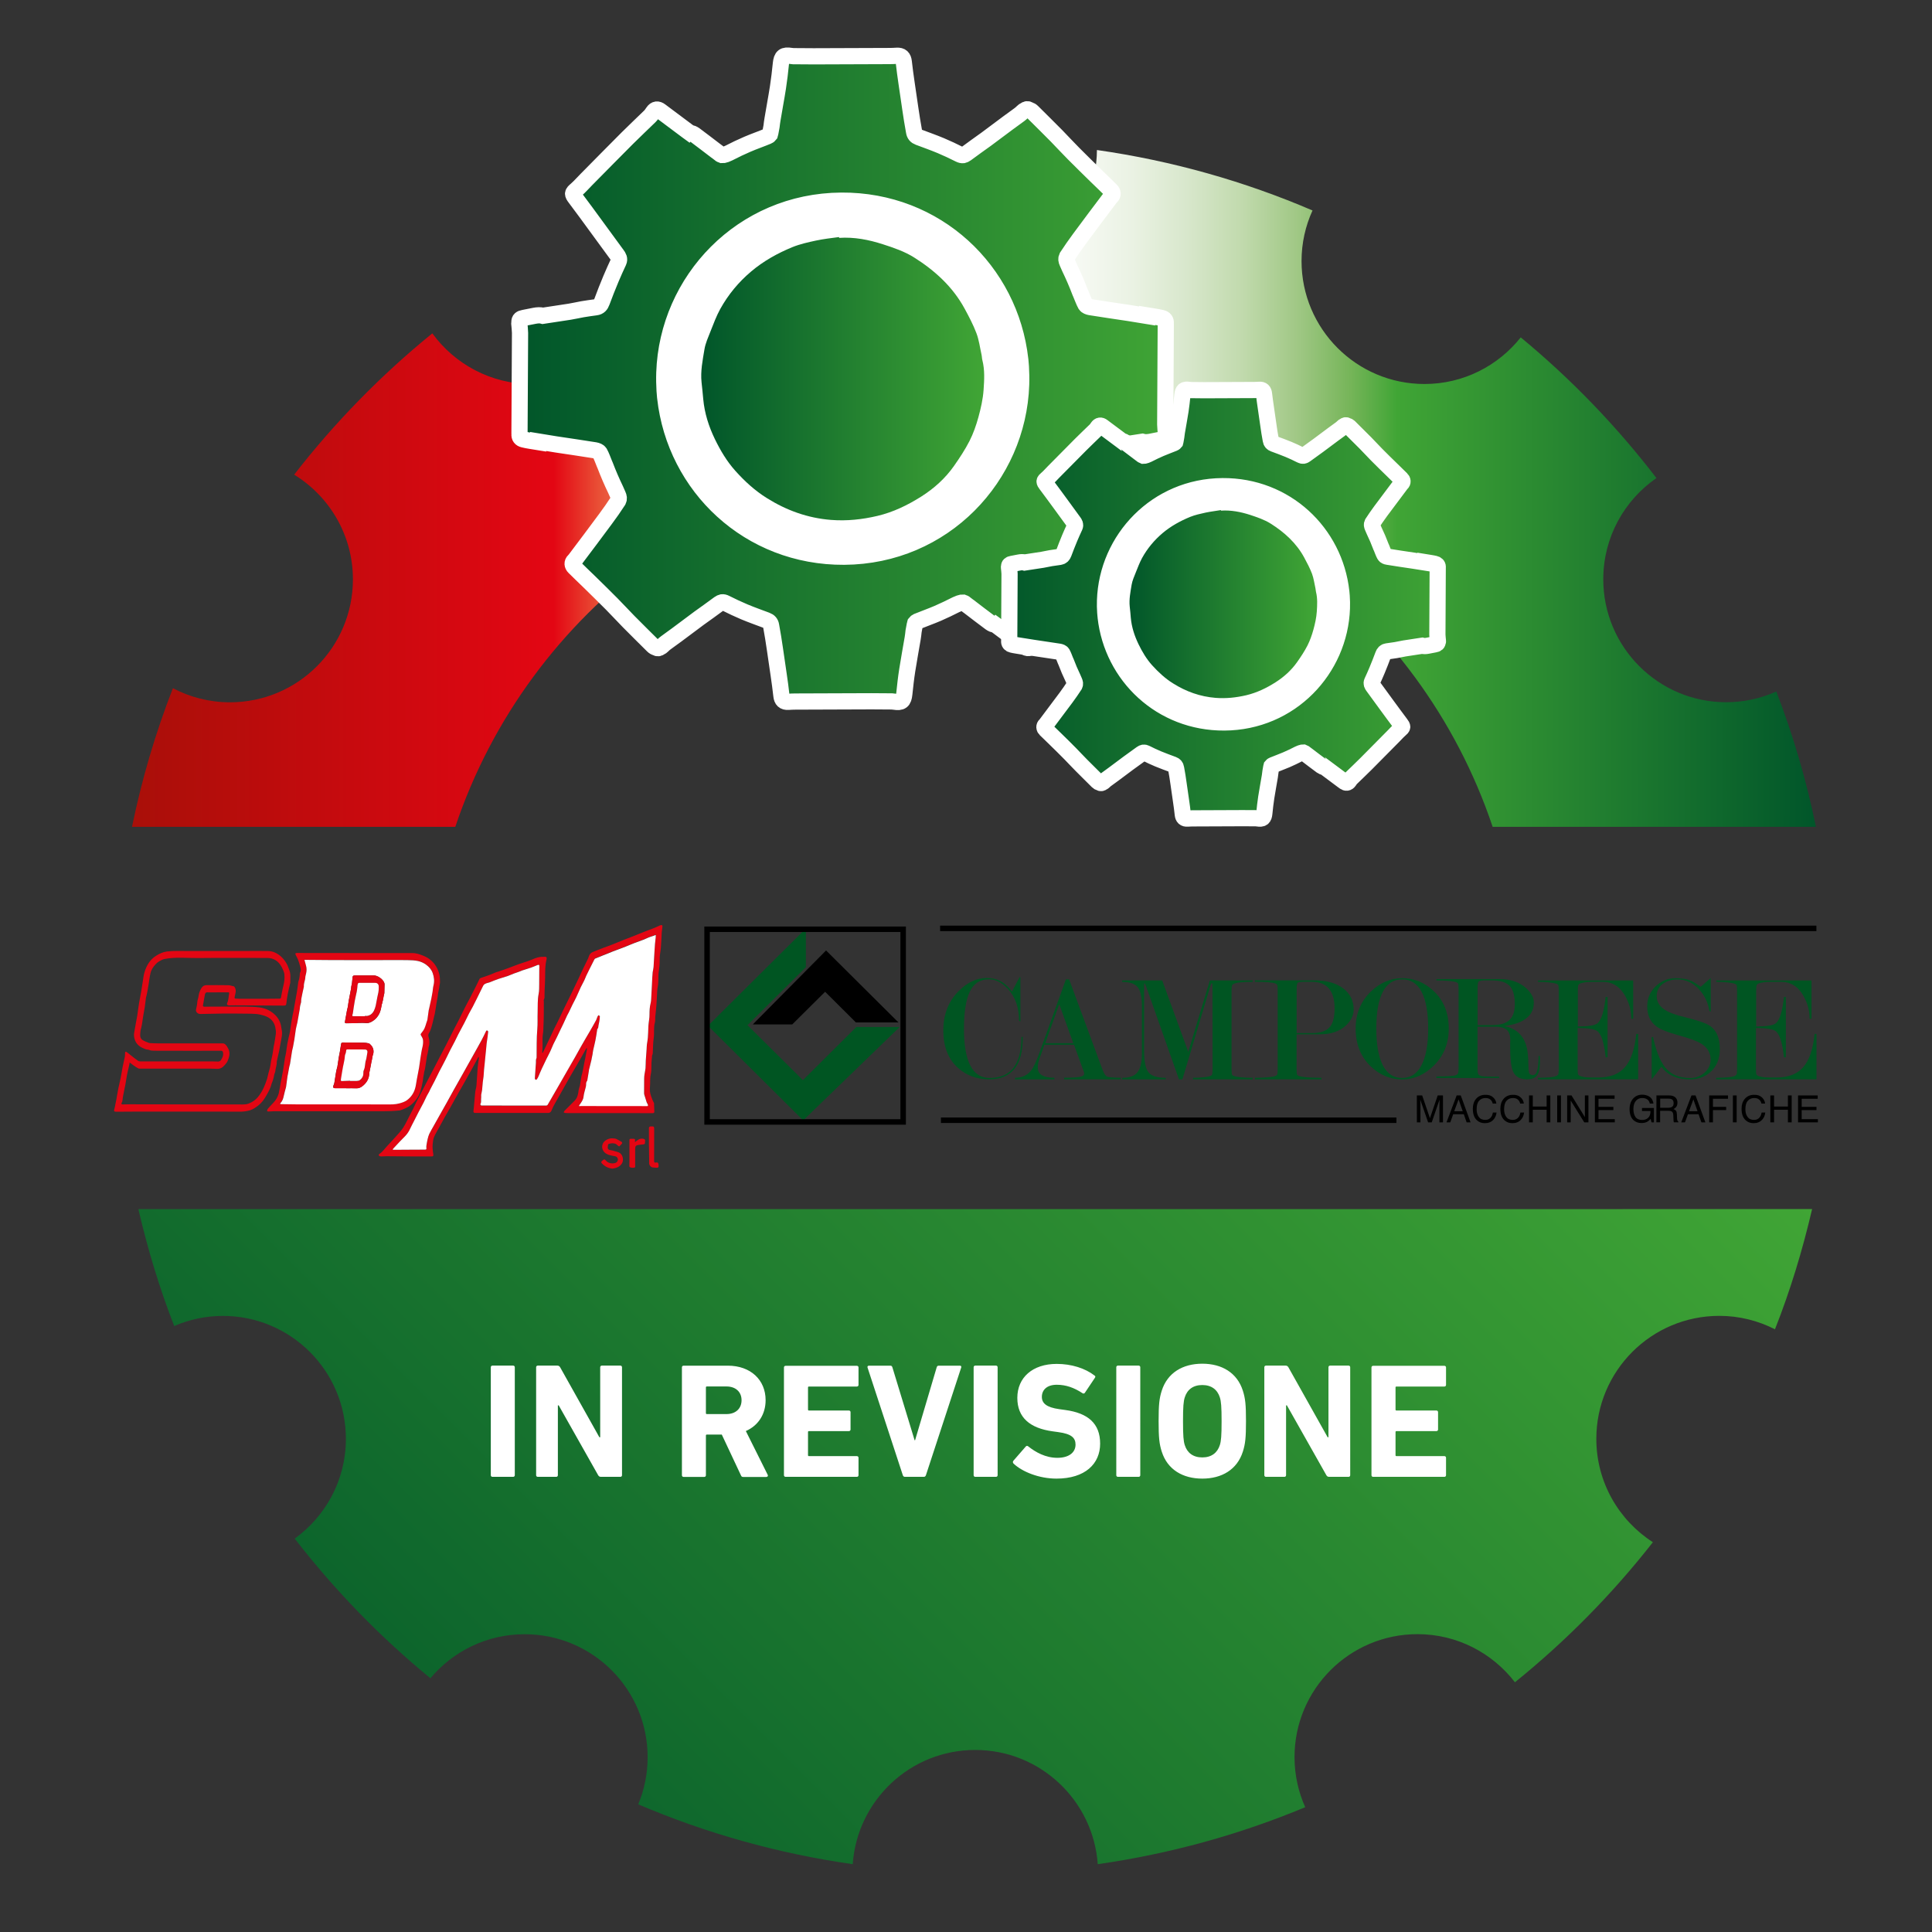
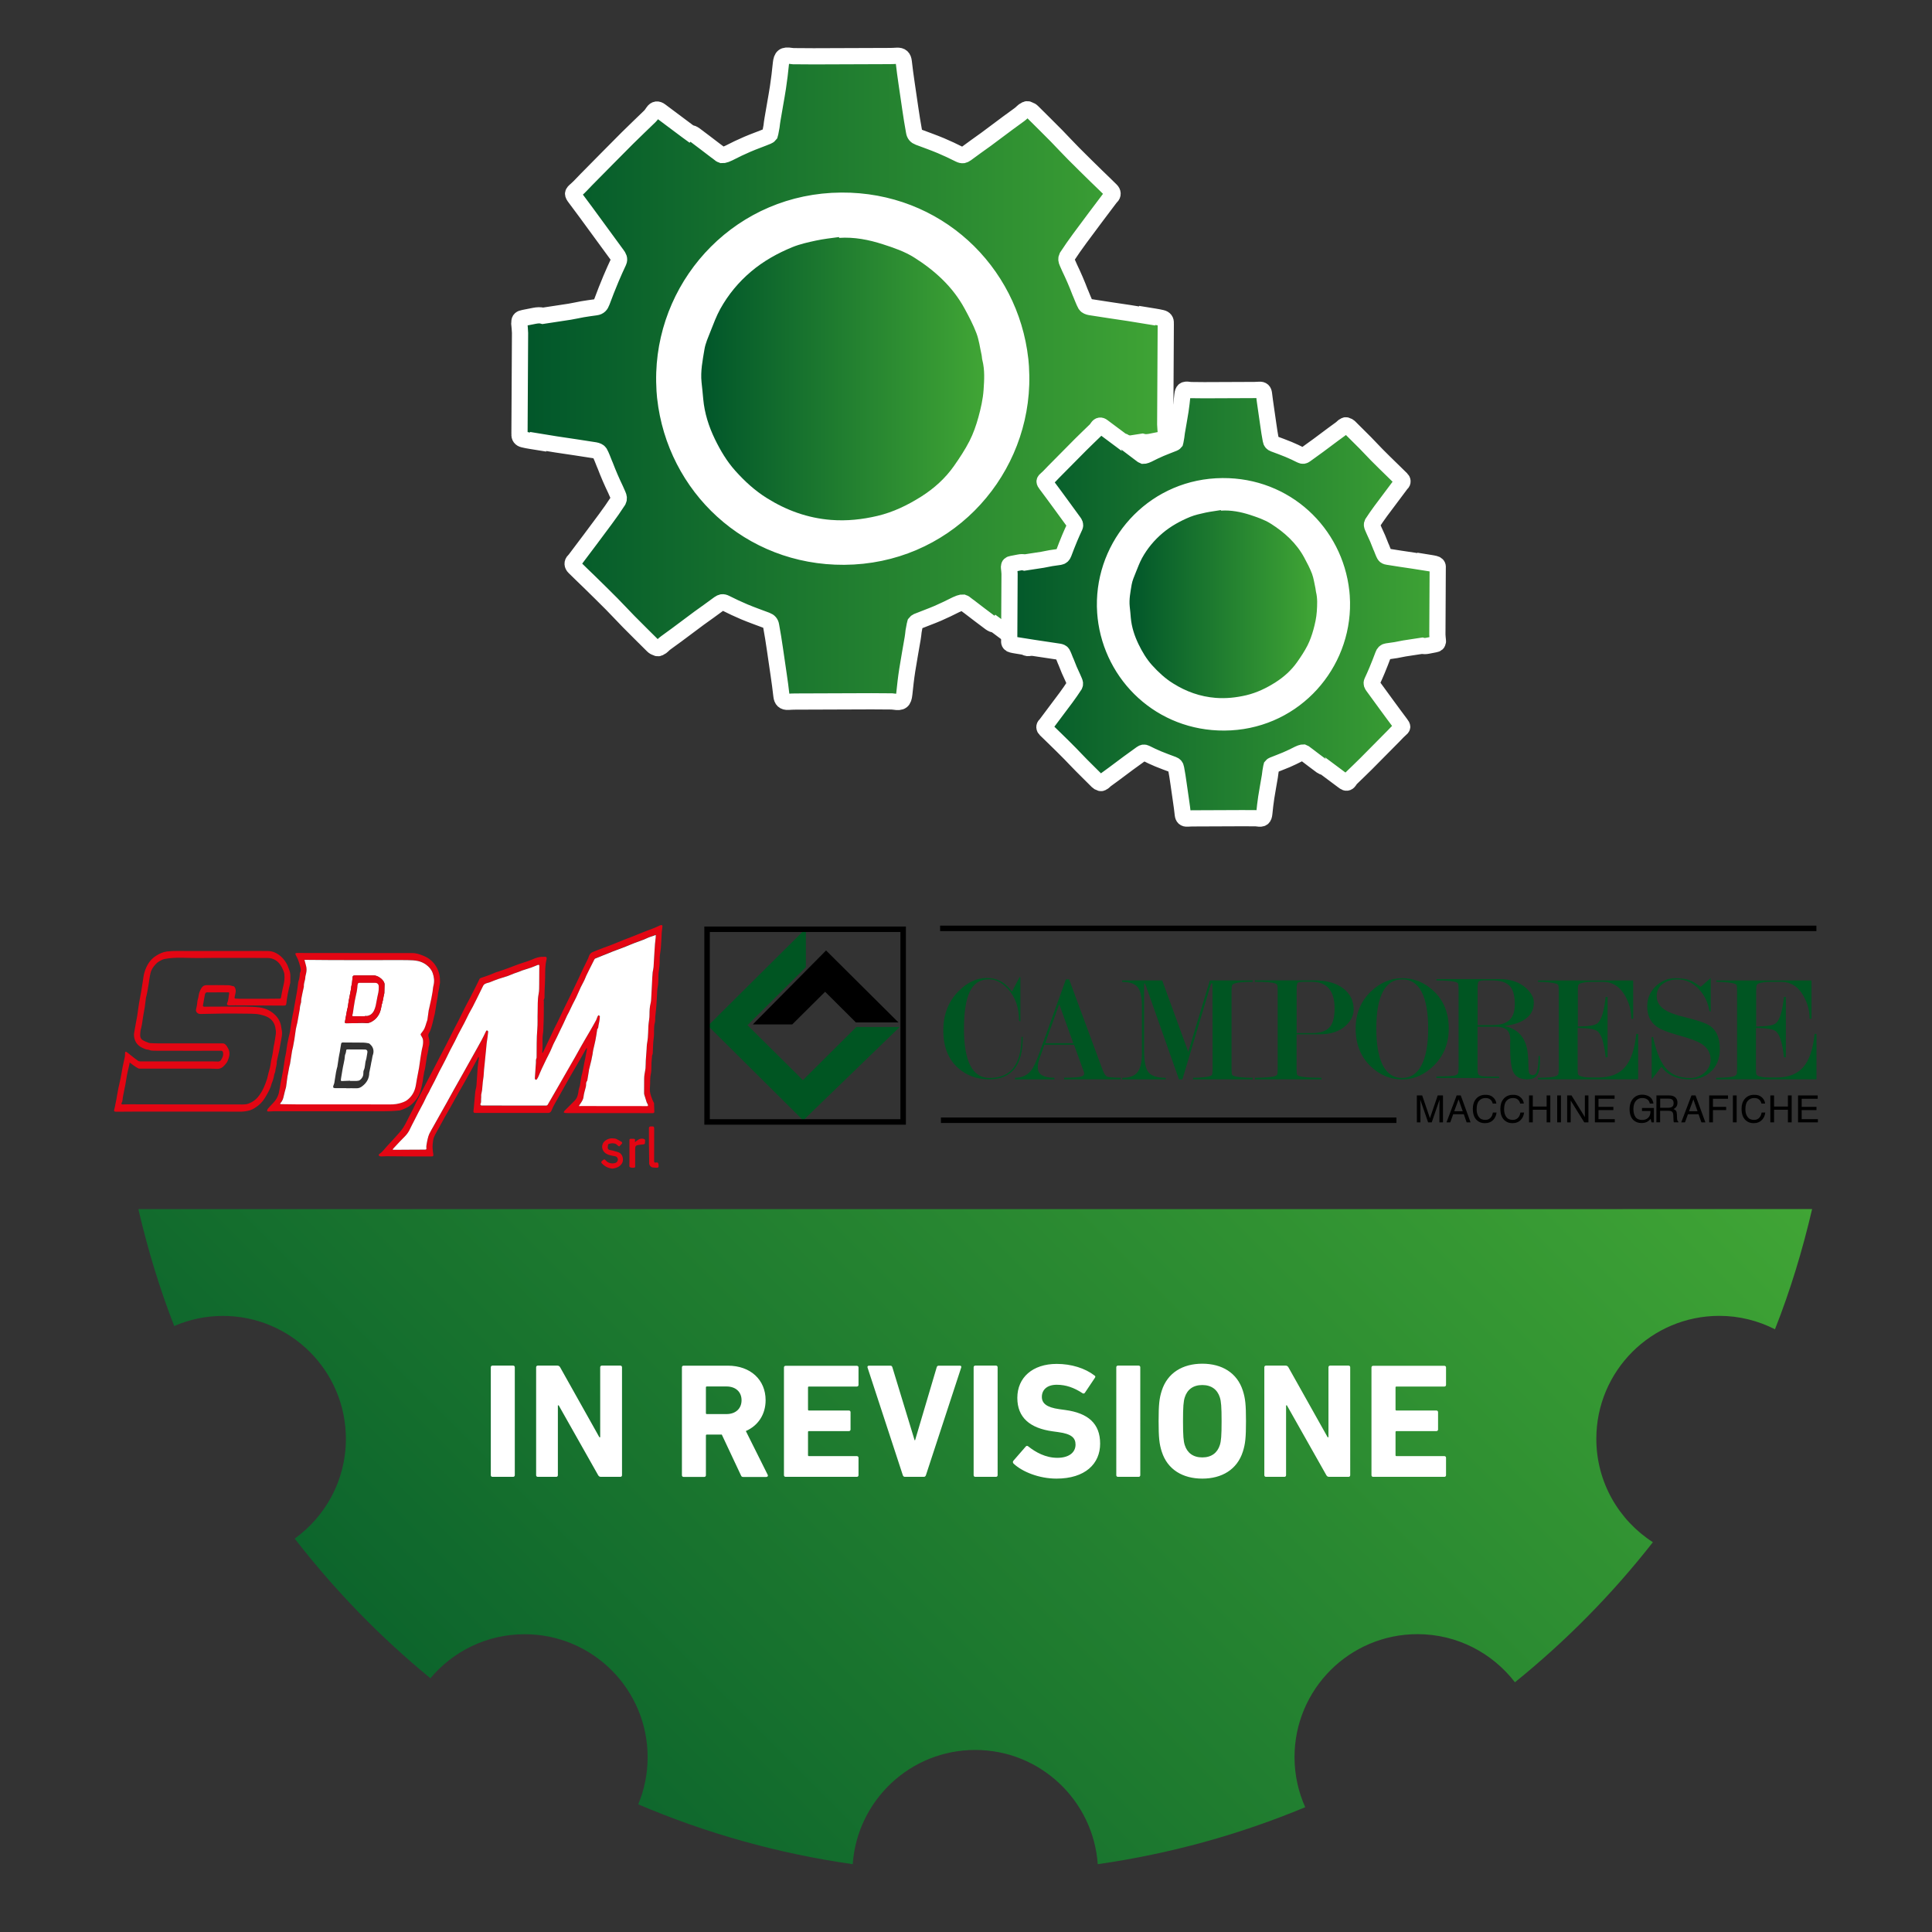
<svg xmlns="http://www.w3.org/2000/svg" xmlns:xlink="http://www.w3.org/1999/xlink" version="1.1" id="Livello_1" x="0px" y="0px" viewBox="0 0 283.46 283.46" style="enable-background:new 0 0 283.46 283.46;" xml:space="preserve">
  <rect x="0" y="0" width="283.46" height="283.46" fill="#333333" stroke="none" />
  <style type="text/css">
	
		.st0{clip-path:url(#SVGID_00000042733339635190125300000003691344392986036144_);fill:url(#SVGID_00000093167747804878253800000001568825978583436433_);}
	.st1{fill:#005522;}
	.st2{clip-path:url(#SVGID_00000096741486808578342000000007535200937232215195_);fill:#005522;}
	.st3{clip-path:url(#SVGID_00000168807167413362210930000014707567764087741106_);fill:#005522;}
	.st4{clip-path:url(#SVGID_00000075866805278287738310000008176274711333667234_);fill:#005522;}
	.st5{clip-path:url(#SVGID_00000039114884389943085100000006601700644246572678_);fill:#005522;}
	.st6{clip-path:url(#SVGID_00000183228871165535914170000002299911518934399120_);fill:#005522;}
	.st7{clip-path:url(#SVGID_00000120548129498960297330000003143607358036637321_);fill:#005522;}
	.st8{clip-path:url(#SVGID_00000076587272551124823900000005155076345341809077_);fill:#005522;}
	.st9{clip-path:url(#SVGID_00000021114190094802304730000011267004118287851398_);fill:#005522;}
	.st10{clip-path:url(#SVGID_00000031171846786627984090000002525203570924044984_);fill:#005522;}
	.st11{clip-path:url(#SVGID_00000180365244256026487630000009538170749200492687_);fill:none;stroke:#000000;stroke-width:0.805;}
	.st12{clip-path:url(#SVGID_00000056412776220488249430000001349791424942176693_);}
	.st13{clip-path:url(#SVGID_00000042696973535241576470000008264419899029243804_);}
	.st14{clip-path:url(#SVGID_00000071527305393799274260000012852967984034504621_);}
	.st15{clip-path:url(#SVGID_00000148652600456006279750000006177092155081830823_);}
	.st16{clip-path:url(#SVGID_00000065783045658819185310000006516747413649882012_);}
	.st17{clip-path:url(#SVGID_00000148635245688454148040000017040578701712553607_);}
	
		.st18{clip-path:url(#SVGID_00000166665444509051345390000002431956896546105493_);fill:url(#SVGID_00000023985005609796673660000007199602676694974611_);}
	.st19{clip-path:url(#SVGID_00000030444678548035527480000004732185156621893773_);fill:#E30613;}
	.st20{clip-path:url(#SVGID_00000178195795961047814380000006529801821219924410_);fill:#E30613;}
	.st21{clip-path:url(#SVGID_00000019678583424817102080000003766950707763456419_);fill:#E30613;}
	.st22{clip-path:url(#SVGID_00000178175930164881113970000015854886595521085366_);fill:#E30613;}
	.st23{clip-path:url(#SVGID_00000121251053306196457480000016087645040710820794_);fill:#E30613;}
	.st24{clip-path:url(#SVGID_00000079446594844456706500000005034085597968378525_);fill:#E30613;}
	.st25{clip-path:url(#SVGID_00000107574476288046142550000010760424239532503723_);fill:#FFFFFF;}
	.st26{clip-path:url(#SVGID_00000093155661797594916850000012952292976169097876_);fill:#FFFFFF;}
	.st27{clip-path:url(#SVGID_00000000944249452597082910000004399750938416567438_);fill:#E30613;}
	.st28{clip-path:url(#SVGID_00000056392042542478921450000012546832145901806260_);fill:#E30613;}
	.st29{clip-path:url(#SVGID_00000043437721491694765320000016605879368783398027_);fill:#FFFFFF;}
	.st30{clip-path:url(#SVGID_00000178173876348932258060000001940877559432422530_);fill:#FFFFFF;}
	.st31{clip-path:url(#SVGID_00000110457236789331032840000001408211187556579249_);fill:#FFFFFF;}
	.st32{clip-path:url(#SVGID_00000088131828685778026040000000109919442963953053_);fill:#FFFFFF;}
	
		.st33{clip-path:url(#SVGID_00000173132613396983338400000005438052323836017057_);fill:url(#SVGID_00000063597600276478768840000003082942696643007908_);}
	
		.st34{clip-path:url(#SVGID_00000124876258805188447900000009065803714930998949_);fill:none;stroke:#FFFFFF;stroke-width:2.378;stroke-miterlimit:10;}
	
		.st35{clip-path:url(#SVGID_00000042734540165701099690000000463342492973794223_);fill:url(#SVGID_00000021836566225884757010000012123734897299964291_);}
	
		.st36{clip-path:url(#SVGID_00000124878858107163718830000004554104921808157581_);fill:url(#SVGID_00000060746861727205189810000000542654125246591916_);}
	
		.st37{clip-path:url(#SVGID_00000024003205538366974410000005563871333461565882_);fill:none;stroke:#FFFFFF;stroke-width:2.378;stroke-miterlimit:10;}
	
		.st38{clip-path:url(#SVGID_00000041287249861995439970000014651237881619608494_);fill:url(#SVGID_00000108290446822550203910000010655410256256213157_);}
	.st39{clip-path:url(#SVGID_00000047756611293193605290000017457739301756406182_);fill:#FFFFFF;}
</style>
  <g>
    <g>
      <defs>
-         <path id="SVGID_1_" d="M142.9,39.97c-9.94,0-18-8.04-18.04-17.96c-10.7,1.53-20.97,4.4-30.63,8.45c1.15,2.38,1.82,5.03,1.82,7.85     c0,9.96-8.08,18.04-18.04,18.04c-6,0-11.3-2.94-14.58-7.44c-7.52,6.11-14.33,13.07-20.27,20.73c5.16,3.17,8.62,8.86,8.62,15.36     c0,9.96-8.08,18.04-18.04,18.04c-3.02,0-5.87-0.75-8.37-2.07c-2.55,6.53-4.56,13.33-6,20.34H66.8     c10.67-31.8,40.7-54.73,76.1-54.73s65.42,22.92,76.1,54.73h47.43c-1.4-6.83-3.35-13.47-5.81-19.85c-2.25,1-4.73,1.57-7.35,1.57     c-9.96,0-18.04-8.08-18.04-18.04c0-6.16,3.09-11.59,7.8-14.85c-5.84-7.61-12.52-14.54-19.91-20.64c-3.3,4.16-8.4,6.84-14.12,6.84     c-9.96,0-18.04-8.08-18.04-18.04c0-2.65,0.58-5.16,1.61-7.42c-9.95-4.27-20.56-7.29-31.63-8.87     C160.89,31.93,152.83,39.97,142.9,39.97" />
-       </defs>
+         </defs>
      <clipPath id="SVGID_00000135692316546947609280000009879224487553753990_">
        <use xlink:href="#SVGID_1_" style="overflow:visible;" />
      </clipPath>
      <linearGradient id="SVGID_00000173842846554933766450000006363653590096168601_" gradientUnits="userSpaceOnUse" x1="-1113.093" y1="444.09" x2="-1111.494" y2="444.09" gradientTransform="matrix(154.413 0 0 154.413 171896.016 -68501.891)">
        <stop offset="0" style="stop-color:#A90F09" />
        <stop offset="0.25" style="stop-color:#E30613" />
        <stop offset="0.277" style="stop-color:#E95036" />
        <stop offset="0.31" style="stop-color:#F08465" />
        <stop offset="0.342" style="stop-color:#F6AD93" />
        <stop offset="0.375" style="stop-color:#FACDBA" />
        <stop offset="0.407" style="stop-color:#FDE3D8" />
        <stop offset="0.439" style="stop-color:#FEF3EE" />
        <stop offset="0.47" style="stop-color:#FFFCFB" />
        <stop offset="0.5" style="stop-color:#FFFFFF" />
        <stop offset="0.53" style="stop-color:#FDFEFC" />
        <stop offset="0.561" style="stop-color:#F6F9F3" />
        <stop offset="0.593" style="stop-color:#EAF2E3" />
        <stop offset="0.625" style="stop-color:#D8E7CC" />
        <stop offset="0.658" style="stop-color:#C1DAAD" />
        <stop offset="0.69" style="stop-color:#A1C886" />
        <stop offset="0.722" style="stop-color:#76B559" />
        <stop offset="0.75" style="stop-color:#40A535" />
        <stop offset="1" style="stop-color:#00552A" />
      </linearGradient>
      <rect x="19.36" y="22" style="clip-path:url(#SVGID_00000135692316546947609280000009879224487553753990_);fill:url(#SVGID_00000173842846554933766450000006363653590096168601_);" width="247.06" height="99.31" />
    </g>
  </g>
  <polygon class="st1" points="132,150.68 125.64,150.68 117.8,158.48 109.67,150.41 118.24,141.9 118.24,136.22 103.87,150.5   117.84,164.38 " />
  <polygon points="110.45,150.3 116.24,150.3 121.06,145.51 125.58,150.01 131.82,150.01 121.2,139.45 " />
  <g>
    <g>
      <defs>
        <rect id="SVGID_00000073688318121420306970000017052511979721494187_" x="16.74" y="6.96" width="249.98" height="266.55" />
      </defs>
      <clipPath id="SVGID_00000066501352585490746680000008873898402428749440_">
        <use xlink:href="#SVGID_00000073688318121420306970000017052511979721494187_" style="overflow:visible;" />
      </clipPath>
      <path style="clip-path:url(#SVGID_00000066501352585490746680000008873898402428749440_);fill:#005522;" d="M150.06,152.12    c0,2.18-0.42,3.76-1.26,4.75s-2.05,1.49-3.63,1.49c-1.8,0-3.31-0.54-4.55-1.62c-1.48-1.29-2.22-3.14-2.22-5.55    c0-2.35,0.75-4.27,2.24-5.77c1.28-1.29,2.66-1.93,4.12-1.93c0.71,0,1.33,0.13,1.86,0.38c0.68,0.33,1.3,0.87,1.85,1.62l1.12-2.12    h0.12v6.51l-0.2-0.12c0-1.92-0.54-3.47-1.6-4.63c-0.89-0.97-1.82-1.45-2.8-1.45c-1.31,0-2.25,0.6-2.82,1.81    c-0.57,1.2-0.86,3.02-0.86,5.44c0,2.38,0.31,4.18,0.93,5.4s1.56,1.83,2.83,1.83c1.43,0,2.53-0.42,3.3-1.26    c0.92-0.99,1.38-2.59,1.38-4.78L150.06,152.12L150.06,152.12z" />
    </g>
    <g>
      <defs>
        <rect id="SVGID_00000050648936262259715290000000058219797232300460_" x="16.74" y="6.96" width="249.98" height="266.55" />
      </defs>
      <clipPath id="SVGID_00000121272937574041571560000016087927281528060562_">
        <use xlink:href="#SVGID_00000050648936262259715290000000058219797232300460_" style="overflow:visible;" />
      </clipPath>
      <path style="clip-path:url(#SVGID_00000121272937574041571560000016087927281528060562_);fill:#005522;" d="M157.58,153.29h-4.35    l-0.7,1.99c-0.18,0.5-0.27,0.93-0.27,1.29c0,0.56,0.21,0.96,0.64,1.2c0.43,0.24,1.02,0.36,1.8,0.36v0.24h-5.77v-0.24    c1.05,0,1.86-0.39,2.43-1.17c0.32-0.44,0.72-1.33,1.22-2.7l3.81-10.57h0.47l4.87,13.17c0.23,0.61,0.45,0.98,0.68,1.09    s0.9,0.17,2.03,0.17v0.24h-8.32v-0.24c1.12,0,1.9-0.04,2.32-0.12c0.42-0.08,0.63-0.25,0.63-0.51l-0.05-0.23L157.58,153.29z     M157.47,153.05l-2.06-5.72l-2.06,5.72H157.47z" />
    </g>
    <g>
      <defs>
        <rect id="SVGID_00000124875117828389852600000007166452346190307742_" x="16.74" y="6.96" width="249.98" height="266.55" />
      </defs>
      <clipPath id="SVGID_00000137120191583003112260000002874571610713335188_">
        <use xlink:href="#SVGID_00000124875117828389852600000007166452346190307742_" style="overflow:visible;" />
      </clipPath>
      <path style="clip-path:url(#SVGID_00000137120191583003112260000002874571610713335188_);fill:#005522;" d="M170.52,143.85    l3.82,10.48l3.17-10.48h6.28v0.2c-1.37,0-2.28,0.09-2.72,0.27c-0.15,0.06-0.24,0.12-0.27,0.18c-0.08,0.14-0.11,0.41-0.11,0.81    v11.55c0,0.45,0.03,0.73,0.09,0.84c0.03,0.06,0.14,0.12,0.33,0.19s0.52,0.12,0.98,0.17c0.47,0.05,1.04,0.07,1.7,0.07v0.23h-8.75    v-0.23c0.55,0,1.05-0.02,1.51-0.07c0.46-0.04,0.78-0.1,0.96-0.17c0.17-0.07,0.28-0.13,0.31-0.19c0.06-0.12,0.09-0.4,0.09-0.83    l-0.02-12.24c0-0.25-0.03-0.38-0.09-0.38s-0.13,0.11-0.2,0.34l-4.12,13.78h-0.5l-4.87-13.78l-0.18-0.34    c-0.04,0-0.07,0.13-0.07,0.38v9.42c0,1.66,0.22,2.76,0.66,3.29s1.28,0.8,2.52,0.8v0.23h-6.4v-0.23c1.06,0,1.81-0.27,2.24-0.81    c0.44-0.54,0.66-1.46,0.66-2.75v-6.97c0-1.32-0.2-2.24-0.61-2.76c-0.41-0.52-1.17-0.78-2.29-0.78v-0.22L170.52,143.85z" />
    </g>
    <g>
      <defs>
        <rect id="SVGID_00000091696278167857420590000007389216168648404865_" x="16.74" y="6.96" width="249.98" height="266.55" />
      </defs>
      <clipPath id="SVGID_00000151501661900952565750000015513906526880746150_">
        <use xlink:href="#SVGID_00000091696278167857420590000007389216168648404865_" style="overflow:visible;" />
      </clipPath>
      <path style="clip-path:url(#SVGID_00000151501661900952565750000015513906526880746150_);fill:#005522;" d="M190.23,151.77v5.09    c0,0.44,0.03,0.72,0.09,0.84c0.03,0.06,0.14,0.12,0.32,0.19c0.18,0.07,0.54,0.12,1.07,0.17c0.53,0.04,1.25,0.07,2.18,0.07v0.23    h-9.77v-0.23c0.77,0,1.4-0.02,1.91-0.07c0.5-0.05,0.84-0.1,1.02-0.17c0.18-0.07,0.29-0.13,0.32-0.19c0.06-0.12,0.09-0.4,0.09-0.84    v-11.6c0-0.4-0.03-0.67-0.09-0.79c-0.03-0.06-0.12-0.12-0.27-0.18c-0.47-0.16-1.46-0.25-2.98-0.25v-0.2h8.77    c1.79,0,3.21,0.41,4.25,1.23c0.98,0.78,1.47,1.8,1.47,3.05c0,0.85-0.38,1.63-1.13,2.33c-0.93,0.87-2.2,1.3-3.8,1.3h-3.45V151.77z     M190.23,151.57h2.3c1.26,0,2.14-0.32,2.64-0.97c0.43-0.56,0.64-1.44,0.64-2.66c0-1.28-0.28-2.25-0.84-2.91s-1.42-0.99-2.59-0.99    h-1.09c-0.32,0-0.55,0.02-0.71,0.07c-0.15,0.04-0.25,0.14-0.28,0.28c-0.04,0.14-0.06,0.43-0.06,0.87v6.31H190.23z" />
    </g>
    <g>
      <defs>
        <rect id="SVGID_00000050646799607455910940000003405295839325032881_" x="16.74" y="6.96" width="249.98" height="266.55" />
      </defs>
      <clipPath id="SVGID_00000096781454135687669740000016167310657857142966_">
        <use xlink:href="#SVGID_00000050646799607455910940000003405295839325032881_" style="overflow:visible;" />
      </clipPath>
      <path style="clip-path:url(#SVGID_00000096781454135687669740000016167310657857142966_);fill:#005522;" d="M212.56,150.91    c0,2.2-0.75,4.03-2.24,5.48c-1.36,1.32-2.89,1.98-4.59,1.98c-1.73,0-3.26-0.63-4.59-1.88c-1.49-1.42-2.24-3.28-2.24-5.57    c0-2.2,0.75-4.02,2.24-5.45c1.36-1.3,2.89-1.95,4.59-1.95c1.73,0,3.27,0.62,4.59,1.86C211.82,146.77,212.56,148.62,212.56,150.91     M209.54,150.92c0-2.36-0.32-4.16-0.96-5.39s-1.59-1.84-2.86-1.84c-1.26,0-2.2,0.61-2.84,1.84s-0.95,3.02-0.95,5.39    c0,2.33,0.32,4.12,0.95,5.37c0.64,1.25,1.58,1.87,2.84,1.87c1.24,0,2.19-0.62,2.84-1.87    C209.21,155.04,209.54,153.25,209.54,150.92" />
    </g>
    <g>
      <defs>
        <rect id="SVGID_00000029019502689972919220000008320270523035514759_" x="16.74" y="6.96" width="249.98" height="266.55" />
      </defs>
      <clipPath id="SVGID_00000096762024692537510880000012877563611459907252_">
        <use xlink:href="#SVGID_00000029019502689972919220000008320270523035514759_" style="overflow:visible;" />
      </clipPath>
      <path style="clip-path:url(#SVGID_00000096762024692537510880000012877563611459907252_);fill:#005522;" d="M225.93,154.93v0.74    c0,0.88-0.08,1.5-0.25,1.84c-0.27,0.57-0.81,0.85-1.62,0.85c-1.05,0-1.74-0.39-2.08-1.17c-0.27-0.63-0.41-1.83-0.41-3.59v-0.47    c0-0.15,0.01-0.31,0.02-0.47c0-0.79-0.19-1.33-0.56-1.6c-0.37-0.28-0.91-0.42-1.61-0.42h-2.64v6.05c0,0.45,0.03,0.74,0.08,0.86    s0.17,0.21,0.34,0.28c0.17,0.07,0.53,0.11,1.07,0.12c0.54,0.01,1.1,0.02,1.69,0.02v0.19h-9.22v-0.23c1.58,0,2.53-0.06,2.85-0.18    c0.15-0.06,0.26-0.15,0.32-0.26c0.06-0.11,0.09-0.39,0.09-0.82v-11.6c0-0.42-0.03-0.68-0.09-0.79c-0.03-0.06-0.13-0.12-0.29-0.18    c-0.44-0.16-1.4-0.25-2.87-0.25v-0.2H220c1.63,0,2.92,0.44,3.89,1.31c0.77,0.69,1.15,1.41,1.15,2.14c0,0.87-0.3,1.59-0.91,2.14    c-0.73,0.68-1.88,1.11-3.46,1.29c1.61,0.31,2.68,1.2,3.19,2.66c0.26,0.73,0.39,1.83,0.39,3.31c0,0.43,0.04,0.75,0.11,0.94    c0.08,0.2,0.26,0.29,0.54,0.29c0.32,0,0.54-0.25,0.66-0.75c0.12-0.5,0.18-1.18,0.18-2.06L225.93,154.93L225.93,154.93z     M216.79,150.4h2.09c1.09,0,1.9-0.2,2.43-0.61c0.63-0.48,0.94-1.3,0.94-2.46c0-1.27-0.26-2.17-0.77-2.7    c-0.52-0.52-1.37-0.79-2.57-0.79h-1.08c-0.32,0-0.55,0.02-0.7,0.07s-0.24,0.14-0.28,0.28s-0.06,0.44-0.06,0.88L216.79,150.4    L216.79,150.4z" />
    </g>
    <g>
      <defs>
        <rect id="SVGID_00000118360243492579948230000009033279013324929156_" x="16.74" y="6.96" width="249.98" height="266.55" />
      </defs>
      <clipPath id="SVGID_00000067227185587508049050000011319489420876639162_">
        <use xlink:href="#SVGID_00000118360243492579948230000009033279013324929156_" style="overflow:visible;" />
      </clipPath>
      <path style="clip-path:url(#SVGID_00000067227185587508049050000011319489420876639162_);fill:#005522;" d="M231.47,150.83v6.02    c0,0.42,0.02,0.68,0.07,0.79c0.04,0.1,0.19,0.2,0.43,0.28c0.24,0.08,0.52,0.13,0.84,0.15c0.32,0.02,0.88,0.02,1.7,0.02    c1.72,0,3.02-0.51,3.9-1.52c0.88-1.01,1.44-2.64,1.66-4.88h0.28v6.67h-14.72v-0.23c1.35,0,2.24-0.08,2.68-0.25    c0.15-0.06,0.25-0.14,0.31-0.24c0.05-0.1,0.08-0.36,0.08-0.78v-11.55c0-0.44-0.03-0.71-0.09-0.81c-0.03-0.06-0.13-0.12-0.29-0.18    c-0.17-0.06-0.51-0.12-1.02-0.18c-0.51-0.06-1.07-0.09-1.65-0.09v-0.2h13.97v5.62h-0.28c0-1.16-0.29-2.27-0.88-3.32    c-0.78-1.4-1.89-2.1-3.32-2.1c-0.57,0-1.15,0-1.73,0.01s-1.1,0.08-1.55,0.22c-0.14,0.06-0.23,0.14-0.28,0.24s-0.08,0.37-0.08,0.8    v5.28c1.56,0,2.52-0.16,2.89-0.47c0.57-0.48,0.96-1.76,1.19-3.86h0.28v8.85h-0.28c-0.22-2.05-0.61-3.32-1.17-3.8    C234,150.99,233.03,150.83,231.47,150.83" />
    </g>
    <g>
      <defs>
        <rect id="SVGID_00000168090796912587931360000001698927732354063796_" x="16.74" y="6.96" width="249.98" height="266.55" />
      </defs>
      <clipPath id="SVGID_00000085947297683336520360000015580802137677239719_">
        <use xlink:href="#SVGID_00000168090796912587931360000001698927732354063796_" style="overflow:visible;" />
      </clipPath>
      <path style="clip-path:url(#SVGID_00000085947297683336520360000015580802137677239719_);fill:#005522;" d="M249.53,144.78    c0.88-0.78,1.36-1.21,1.47-1.28v4.92l-0.2-0.08c-0.21-1.32-0.76-2.42-1.64-3.31s-1.89-1.33-3.01-1.33c-0.78,0-1.45,0.18-2.02,0.54    c-0.7,0.43-1.06,1.07-1.06,1.91c0,0.81,0.38,1.47,1.15,1.98c0.64,0.43,1.68,0.81,3.1,1.14c1.84,0.45,3.05,0.88,3.62,1.28    c0.93,0.67,1.39,1.79,1.39,3.36c0,1.48-0.48,2.62-1.44,3.43c-0.81,0.69-1.79,1.03-2.95,1.03c-0.88,0-1.68-0.14-2.37-0.43    c-0.7-0.28-1.3-0.76-1.81-1.42c-0.9,1.18-1.38,1.79-1.43,1.84v-6.2l0.2-0.02c0.28,1.29,0.61,2.32,0.97,3.11    c0.3,0.66,0.65,1.21,1.06,1.64c0.8,0.85,1.95,1.28,3.47,1.28c0.71,0,1.35-0.23,1.94-0.69c0.67-0.54,1.01-1.21,1.01-2.02    c0-0.99-0.46-1.76-1.37-2.33c-0.63-0.39-1.73-0.8-3.3-1.22c-1.57-0.43-2.66-0.86-3.28-1.31c-0.9-0.67-1.35-1.65-1.35-2.95    c0-1.15,0.41-2.13,1.23-2.93c0.82-0.8,1.8-1.2,2.93-1.2c0.97,0,1.76,0.14,2.37,0.43C248.4,144.02,248.84,144.3,249.53,144.78" />
    </g>
    <g>
      <defs>
        <rect id="SVGID_00000035498483040053456000000014644941590042796727_" x="16.74" y="6.96" width="249.98" height="266.55" />
      </defs>
      <clipPath id="SVGID_00000062896182339949067440000008763122474192330401_">
        <use xlink:href="#SVGID_00000035498483040053456000000014644941590042796727_" style="overflow:visible;" />
      </clipPath>
      <path style="clip-path:url(#SVGID_00000062896182339949067440000008763122474192330401_);fill:#005522;" d="M257.63,150.83v6.02    c0,0.42,0.02,0.68,0.07,0.79c0.05,0.1,0.19,0.2,0.43,0.28s0.52,0.13,0.84,0.15c0.32,0.02,0.88,0.02,1.7,0.02    c1.72,0,3.02-0.51,3.9-1.52c0.88-1.01,1.44-2.64,1.66-4.88h0.28v6.67h-14.72v-0.23c1.35,0,2.24-0.08,2.68-0.25    c0.15-0.06,0.25-0.14,0.31-0.24c0.05-0.1,0.08-0.36,0.08-0.78v-11.55c0-0.44-0.03-0.71-0.09-0.81c-0.03-0.06-0.13-0.12-0.29-0.18    c-0.17-0.06-0.51-0.12-1.02-0.18c-0.51-0.06-1.07-0.09-1.65-0.09v-0.2h13.97v5.62h-0.28c0-1.16-0.29-2.27-0.88-3.32    c-0.78-1.4-1.89-2.1-3.32-2.1c-0.57,0-1.15,0-1.73,0.01c-0.58,0.01-1.1,0.08-1.55,0.22c-0.14,0.06-0.23,0.14-0.28,0.24    s-0.08,0.37-0.08,0.8v5.28c1.56,0,2.52-0.16,2.89-0.47c0.57-0.48,0.96-1.76,1.19-3.86h0.28v8.85h-0.28    c-0.22-2.05-0.61-3.32-1.17-3.8C260.16,150.99,259.18,150.83,257.63,150.83" />
    </g>
    <g>
      <defs>
        <rect id="SVGID_00000027565409401662026970000016258448326840702344_" x="16.74" y="6.96" width="249.98" height="266.55" />
      </defs>
      <clipPath id="SVGID_00000017490806126145608850000014604756758807636621_">
        <use xlink:href="#SVGID_00000027565409401662026970000016258448326840702344_" style="overflow:visible;" />
      </clipPath>
      <path style="clip-path:url(#SVGID_00000017490806126145608850000014604756758807636621_);fill:none;stroke:#000000;stroke-width:0.805;" d="    M132.51,164.61h-28.77v-28.27h28.77V164.61z M137.93,136.21H266.5 M138.05,164.36h66.83" />
    </g>
    <g>
      <defs>
        <rect id="SVGID_00000145040271467903446230000014406288221827836076_" x="16.74" y="6.96" width="249.98" height="266.55" />
      </defs>
      <clipPath id="SVGID_00000139997496254223231180000006786338096469032860_">
        <use xlink:href="#SVGID_00000145040271467903446230000014406288221827836076_" style="overflow:visible;" />
      </clipPath>
      <path style="clip-path:url(#SVGID_00000139997496254223231180000006786338096469032860_);" d="M207.88,160.72h0.78l1.14,3.34    l1.14-3.34h0.77v3.95h-0.52v-2.33c0-0.08,0-0.21,0.01-0.4c0.01-0.19,0.01-0.39,0.01-0.6l-1.15,3.33h-0.53l-1.15-3.33v0.12    c0,0.1,0,0.24,0.01,0.44s0.01,0.34,0.01,0.44v2.33h-0.52L207.88,160.72L207.88,160.72z" />
    </g>
  </g>
  <path d="M213.72,160.72h0.6l1.44,3.95h-0.58l-0.41-1.19h-1.56l-0.43,1.19h-0.55L213.72,160.72z M214.61,163.04L214,161.3l-0.64,1.74  L214.61,163.04L214.61,163.04z" />
  <g>
    <g>
      <defs>
        <rect id="SVGID_00000162336322443140136180000011671881599954447232_" x="16.74" y="6.96" width="249.98" height="266.55" />
      </defs>
      <clipPath id="SVGID_00000082353512132045653550000009697346051685321862_">
        <use xlink:href="#SVGID_00000162336322443140136180000011671881599954447232_" style="overflow:visible;" />
      </clipPath>
      <path style="clip-path:url(#SVGID_00000082353512132045653550000009697346051685321862_);" d="M219.08,161.01    c0.28,0.26,0.43,0.56,0.46,0.9h-0.53c-0.06-0.25-0.17-0.45-0.35-0.59c-0.17-0.15-0.42-0.22-0.73-0.22c-0.38,0-0.69,0.14-0.93,0.41    c-0.24,0.27-0.35,0.69-0.35,1.25c0,0.46,0.11,0.83,0.32,1.12s0.53,0.43,0.95,0.43c0.39,0,0.68-0.15,0.88-0.45    c0.11-0.16,0.19-0.37,0.24-0.63h0.53c-0.05,0.42-0.2,0.77-0.46,1.05c-0.31,0.34-0.73,0.51-1.26,0.51c-0.46,0-0.84-0.14-1.15-0.42    c-0.41-0.37-0.61-0.93-0.61-1.7c0-0.58,0.15-1.06,0.46-1.43c0.33-0.4,0.79-0.61,1.37-0.61    C218.42,160.61,218.81,160.75,219.08,161.01" />
    </g>
    <g>
      <defs>
        <rect id="SVGID_00000008148582849008705960000006141009147040882595_" x="16.74" y="6.96" width="249.98" height="266.55" />
      </defs>
      <clipPath id="SVGID_00000023995516337893187690000005994321398604047748_">
        <use xlink:href="#SVGID_00000008148582849008705960000006141009147040882595_" style="overflow:visible;" />
      </clipPath>
      <path style="clip-path:url(#SVGID_00000023995516337893187690000005994321398604047748_);" d="M223.11,161.01    c0.28,0.26,0.43,0.56,0.46,0.9h-0.53c-0.06-0.25-0.18-0.45-0.35-0.59c-0.18-0.15-0.42-0.22-0.73-0.22c-0.38,0-0.69,0.14-0.93,0.41    c-0.24,0.27-0.35,0.69-0.35,1.25c0,0.46,0.11,0.83,0.32,1.12s0.53,0.43,0.95,0.43c0.39,0,0.68-0.15,0.89-0.45    c0.11-0.16,0.19-0.37,0.24-0.63h0.53c-0.05,0.42-0.2,0.77-0.46,1.05c-0.31,0.34-0.73,0.51-1.26,0.51c-0.46,0-0.84-0.14-1.15-0.42    c-0.41-0.37-0.61-0.93-0.61-1.7c0-0.58,0.15-1.06,0.46-1.43c0.33-0.4,0.79-0.61,1.37-0.61    C222.45,160.61,222.84,160.75,223.11,161.01" />
    </g>
  </g>
  <polygon points="224.34,160.72 224.89,160.72 224.89,162.35 226.92,162.35 226.92,160.72 227.46,160.72 227.46,164.67   226.92,164.67 226.92,162.82 224.89,162.82 224.89,164.67 224.34,164.67 " />
  <rect x="228.47" y="160.72" width="0.55" height="3.95" />
  <polygon points="229.93,160.72 230.57,160.72 232.53,163.9 232.53,160.72 233.05,160.72 233.05,164.67 232.44,164.67 230.45,161.47   230.45,164.67 229.93,164.67 " />
  <polygon points="234,160.72 236.89,160.72 236.89,161.21 234.53,161.21 234.53,162.4 236.71,162.4 236.71,162.87 234.53,162.87   234.53,164.2 236.92,164.2 236.92,164.67 234,164.67 " />
  <g>
    <g>
      <defs>
        <rect id="SVGID_00000000208962185227773140000004153903004382879917_" x="16.74" y="6.96" width="249.98" height="266.55" />
      </defs>
      <clipPath id="SVGID_00000033362153042975504100000005365162411392926337_">
        <use xlink:href="#SVGID_00000000208962185227773140000004153903004382879917_" style="overflow:visible;" />
      </clipPath>
      <path style="clip-path:url(#SVGID_00000033362153042975504100000005365162411392926337_);" d="M241.88,160.83    c0.39,0.2,0.63,0.56,0.71,1.08h-0.53c-0.06-0.28-0.2-0.49-0.39-0.62c-0.2-0.13-0.45-0.19-0.75-0.19c-0.36,0-0.66,0.14-0.9,0.41    c-0.24,0.27-0.37,0.68-0.37,1.22c0,0.47,0.1,0.85,0.3,1.15c0.2,0.29,0.53,0.44,0.99,0.44c0.35,0,0.64-0.1,0.87-0.31    c0.23-0.21,0.35-0.54,0.35-1.01h-1.25v-0.44h1.75v2.11h-0.35l-0.13-0.51c-0.18,0.2-0.34,0.34-0.48,0.41    c-0.23,0.13-0.53,0.2-0.88,0.2c-0.46,0-0.86-0.15-1.19-0.45c-0.36-0.38-0.54-0.9-0.54-1.57c0-0.66,0.18-1.19,0.53-1.58    c0.34-0.37,0.77-0.56,1.31-0.56C241.3,160.61,241.61,160.69,241.88,160.83" />
    </g>
    <g>
      <defs>
        <rect id="SVGID_00000047026149771741326570000001421590798724920209_" x="16.74" y="6.96" width="249.98" height="266.55" />
      </defs>
      <clipPath id="SVGID_00000044889417651013867800000004186246863954747532_">
        <use xlink:href="#SVGID_00000047026149771741326570000001421590798724920209_" style="overflow:visible;" />
      </clipPath>
      <path style="clip-path:url(#SVGID_00000044889417651013867800000004186246863954747532_);" d="M243.03,160.72h1.8    c0.3,0,0.54,0.04,0.73,0.13c0.36,0.17,0.55,0.48,0.55,0.93c0,0.24-0.05,0.43-0.15,0.58c-0.1,0.15-0.24,0.27-0.42,0.36    c0.16,0.06,0.28,0.15,0.36,0.25s0.12,0.27,0.13,0.5l0.02,0.53c0,0.15,0.02,0.27,0.04,0.34c0.03,0.13,0.09,0.21,0.17,0.24v0.08    h-0.67c-0.02-0.03-0.03-0.08-0.04-0.13s-0.02-0.16-0.02-0.31l-0.03-0.66c-0.01-0.26-0.11-0.43-0.28-0.52    c-0.1-0.05-0.25-0.07-0.47-0.07h-1.18v1.69h-0.55L243.03,160.72L243.03,160.72z M244.77,162.53c0.24,0,0.43-0.05,0.57-0.15    c0.14-0.1,0.21-0.28,0.21-0.54c0-0.28-0.1-0.47-0.29-0.57c-0.11-0.05-0.24-0.08-0.42-0.08h-1.26v1.34H244.77z" />
    </g>
  </g>
  <path d="M248.17,160.72h0.6l1.44,3.95h-0.58l-0.42-1.19h-1.56l-0.43,1.19h-0.55L248.17,160.72z M249.06,163.04l-0.61-1.74  l-0.64,1.74H249.06z" />
  <polygon points="250.77,160.72 253.53,160.72 253.53,161.21 251.32,161.21 251.32,162.4 253.26,162.4 253.26,162.87 251.32,162.87   251.32,164.67 250.77,164.67 " />
  <rect x="254.25" y="160.72" width="0.55" height="3.95" />
  <g>
    <g>
      <defs>
        <rect id="SVGID_00000052811722368223033060000016962202451764484007_" x="16.74" y="6.96" width="249.98" height="266.55" />
      </defs>
      <clipPath id="SVGID_00000152954667661154491320000009878007440010290865_">
        <use xlink:href="#SVGID_00000052811722368223033060000016962202451764484007_" style="overflow:visible;" />
      </clipPath>
      <path style="clip-path:url(#SVGID_00000152954667661154491320000009878007440010290865_);" d="M258.51,161.01    c0.28,0.26,0.43,0.56,0.46,0.9h-0.53c-0.06-0.25-0.17-0.45-0.35-0.59c-0.17-0.15-0.42-0.22-0.73-0.22c-0.38,0-0.69,0.14-0.93,0.41    s-0.35,0.69-0.35,1.25c0,0.46,0.11,0.83,0.32,1.12c0.21,0.29,0.53,0.43,0.95,0.43c0.39,0,0.68-0.15,0.88-0.45    c0.11-0.16,0.19-0.37,0.24-0.63H259c-0.05,0.42-0.2,0.77-0.46,1.05c-0.31,0.34-0.73,0.51-1.26,0.51c-0.46,0-0.84-0.14-1.15-0.42    c-0.41-0.37-0.61-0.93-0.61-1.7c0-0.58,0.15-1.06,0.46-1.43c0.33-0.4,0.79-0.61,1.37-0.61    C257.85,160.61,258.24,160.75,258.51,161.01" />
    </g>
  </g>
  <polygon points="259.74,160.72 260.29,160.72 260.29,162.35 262.32,162.35 262.32,160.72 262.87,160.72 262.87,164.67   262.32,164.67 262.32,162.82 260.29,162.82 260.29,164.67 259.74,164.67 " />
  <polygon points="263.81,160.72 263.81,164.67 266.72,164.67 266.72,164.2 264.34,164.2 264.34,162.87 266.51,162.87 266.51,162.4   264.34,162.4 264.34,161.21 266.69,161.21 266.69,160.72 " />
  <g>
    <g>
      <defs>
        <path id="SVGID_00000049929140140329560890000018183017380892004526_" d="M224.35,177.4H65.77H20.3     c1.37,5.88,3.1,11.62,5.26,17.15c2.2-0.95,4.61-1.48,7.15-1.48c9.96,0,18.04,8.08,18.04,18.04c0,6.03-2.97,11.35-7.51,14.63     c5.85,7.56,12.53,14.44,19.91,20.49c3.31-3.95,8.27-6.46,13.83-6.46c9.96,0,18.04,8.08,18.04,18.04c0,2.45-0.49,4.79-1.38,6.92     c9.9,4.22,20.45,7.21,31.47,8.78c0.66-9.36,8.44-16.76,17.97-16.76s17.32,7.4,17.98,16.76c10.63-1.52,20.84-4.36,30.44-8.36     c-1-2.24-1.57-4.73-1.57-7.35c0-9.96,8.08-18.04,18.04-18.04c5.83,0,11,2.78,14.3,7.06c7.5-6.06,14.29-12.95,20.24-20.55     c-4.99-3.21-8.3-8.8-8.3-15.17c0-9.96,8.08-18.04,18.04-18.04c2.95,0,5.72,0.72,8.17,1.97c2.25-5.68,4.04-11.59,5.45-17.64     L224.35,177.4L224.35,177.4z" />
      </defs>
      <clipPath id="SVGID_00000082358781927208000890000003723158538884631973_">
        <use xlink:href="#SVGID_00000049929140140329560890000018183017380892004526_" style="overflow:visible;" />
      </clipPath>
      <linearGradient id="SVGID_00000141450173348224289710000014211414197547297419_" gradientUnits="userSpaceOnUse" x1="-1117.145" y1="449.473" x2="-1115.545" y2="449.473" gradientTransform="matrix(106.796 -106.796 106.796 106.796 71362.516 -166997.922)">
        <stop offset="0" style="stop-color:#00552A" />
        <stop offset="1" style="stop-color:#40A535" />
      </linearGradient>
      <polygon style="clip-path:url(#SVGID_00000082358781927208000890000003723158538884631973_);fill:url(#SVGID_00000141450173348224289710000014211414197547297419_);" points="    -27.75,225.45 143.09,54.61 313.93,225.45 143.09,396.29   " />
    </g>
  </g>
  <g>
    <g>
      <defs>
        <rect id="SVGID_00000108297237704744301600000004007575391958728887_" x="16.74" y="6.96" width="249.98" height="266.55" />
      </defs>
      <clipPath id="SVGID_00000074407276906044046400000004937583744959243945_">
        <use xlink:href="#SVGID_00000108297237704744301600000004007575391958728887_" style="overflow:visible;" />
      </clipPath>
      <path style="clip-path:url(#SVGID_00000074407276906044046400000004937583744959243945_);fill:#E30613;" d="M84.96,162.21    c0.01,0.02,0.02,0.03,0.03,0.05c0.11-0.01,0.22-0.02,0.33-0.02c1,0,2.01,0.01,3.01,0.01c1.74,0,3.48,0,5.23,0    c0.44,0,0.88,0.01,1.32,0.01c0.07,0,0.18-0.01,0.19-0.04c0.02-0.06,0.01-0.15-0.02-0.22c-0.04-0.1-0.12-0.19-0.16-0.3    c-0.12-0.34-0.22-0.68-0.32-1.03c-0.03-0.1-0.06-0.2-0.06-0.29c0-0.71,0-1.42,0.01-2.13c0-0.21,0.02-0.43,0.05-0.64    c0.04-0.3,0.12-0.6,0.15-0.91c0.03-0.38,0.02-0.76,0.04-1.14c0.03-0.56,0.08-1.12,0.12-1.68c0.02-0.24,0.02-0.48,0.05-0.73    c0.04-0.31,0.11-0.61,0.13-0.92c0.04-0.48,0.05-0.96,0.07-1.44c0.01-0.24,0.03-0.48,0.05-0.72c0.03-0.3,0.09-0.59,0.11-0.89    c0.02-0.28,0-0.56,0.02-0.83c0.01-0.26,0.04-0.52,0.07-0.78c0.04-0.3,0.14-0.59,0.16-0.89c0.07-1.09,0.12-2.19,0.17-3.28    c0.01-0.27,0.03-0.54,0.06-0.81c0.03-0.26,0.11-0.51,0.13-0.77c0.05-0.73,0.09-1.46,0.13-2.19c0.02-0.4,0.04-0.79,0.08-1.19    c0.03-0.34,0.08-0.67,0.11-1.01c0.01-0.09,0-0.18,0-0.31c-0.16,0.06-0.31,0.12-0.45,0.18c-0.2,0.07-0.4,0.12-0.59,0.2    c-0.26,0.11-0.51,0.24-0.78,0.34c-0.42,0.16-0.84,0.3-1.25,0.46c-0.45,0.17-0.88,0.37-1.33,0.54c-0.45,0.18-0.91,0.35-1.37,0.52    c-0.16,0.06-0.32,0.12-0.48,0.18c-0.51,0.2-1.01,0.4-1.52,0.61c-0.37,0.15-0.75,0.29-1.12,0.45c-0.06,0.03-0.1,0.1-0.13,0.17    c-0.25,0.49-0.5,0.99-0.75,1.49c-0.15,0.3-0.3,0.6-0.44,0.9c-0.1,0.22-0.18,0.45-0.28,0.66c-0.16,0.33-0.35,0.64-0.5,0.97    c-0.23,0.5-0.44,1.01-0.68,1.51c-0.16,0.35-0.35,0.68-0.52,1.02c-0.19,0.38-0.37,0.77-0.55,1.15c-0.08,0.17-0.18,0.32-0.26,0.49    c-0.18,0.39-0.35,0.79-0.54,1.18c-0.16,0.33-0.32,0.66-0.48,0.99c-0.17,0.36-0.34,0.71-0.51,1.07c-0.15,0.31-0.32,0.61-0.47,0.93    c-0.16,0.35-0.3,0.72-0.46,1.07c-0.19,0.39-0.39,0.77-0.58,1.16c-0.23,0.47-0.46,0.94-0.68,1.42c-0.17,0.37-0.32,0.75-0.48,1.13    c-0.07,0.15-0.16,0.3-0.25,0.44c-0.03,0.04-0.12,0.07-0.17,0.06c-0.05-0.01-0.09-0.09-0.11-0.15c-0.02-0.05,0-0.12,0-0.18    c0.05-0.72,0.11-1.45,0.15-2.17c0.01-0.23-0.03-0.47,0.09-0.69c0.01-0.03,0.01-0.07,0.01-0.1c0.02-1.37-0.02-2.74,0.1-4.11    c0.07-0.83,0.03-1.67,0.05-2.51c0.03-0.91-0.03-1.81,0.15-2.72c0.09-0.45,0.07-0.93,0.08-1.39c0.01-0.7,0.01-1.39,0.01-2.09    c0-0.17,0.01-0.35,0.01-0.52c0-0.08,0-0.2-0.04-0.22c-0.06-0.03-0.16-0.01-0.23,0.01c-0.31,0.12-0.62,0.26-0.93,0.37    c-0.45,0.16-0.91,0.29-1.36,0.44c-0.04,0.01-0.08,0.04-0.13,0.05c-0.13,0.05-0.25,0.11-0.39,0.16c-0.23,0.08-0.46,0.15-0.69,0.24    c-0.28,0.11-0.55,0.24-0.84,0.34c-0.47,0.16-0.95,0.29-1.42,0.46c-0.44,0.16-0.88,0.34-1.32,0.51c-0.11,0.04-0.23,0.05-0.34,0.09    c-0.22,0.08-0.44,0.15-0.55,0.39c-0.16,0.33-0.33,0.66-0.49,0.99c-0.15,0.31-0.3,0.61-0.45,0.92c-0.12,0.23-0.24,0.46-0.35,0.69    c-0.08,0.16-0.16,0.33-0.24,0.49c-0.18,0.33-0.37,0.65-0.54,0.98c-0.23,0.44-0.44,0.9-0.67,1.34c-0.3,0.58-0.62,1.15-0.92,1.73    c-0.17,0.33-0.32,0.67-0.49,1c-0.23,0.44-0.46,0.87-0.69,1.31c-0.24,0.48-0.47,0.96-0.71,1.44c-0.29,0.56-0.6,1.12-0.88,1.68    c-0.24,0.46-0.46,0.94-0.69,1.4c-0.21,0.41-0.44,0.82-0.65,1.24c-0.07,0.12-0.11,0.26-0.18,0.38c-0.11,0.2-0.23,0.39-0.33,0.59    c-0.16,0.32-0.3,0.64-0.46,0.96c-0.25,0.48-0.51,0.95-0.76,1.43c-0.22,0.43-0.43,0.86-0.65,1.29c-0.18,0.36-0.39,0.72-0.55,1.09    c-0.18,0.41-0.42,0.77-0.72,1.09c-0.28,0.3-0.58,0.59-0.87,0.89c-0.31,0.33-0.62,0.66-0.93,1c-0.02,0.02-0.02,0.06-0.04,0.14    c0.36,0,0.69,0,1.02,0c0.51,0,1.02-0.01,1.53-0.01c0.73,0,1.46-0.01,2.19-0.01c0.15,0,0.21-0.04,0.19-0.22    c-0.02-0.14-0.01-0.28,0.01-0.42c0.05-0.33,0.12-0.65,0.19-0.98c0.05-0.23,0.11-0.47,0.22-0.68c0.18-0.37,0.39-0.72,0.59-1.08    c0.37-0.66,0.74-1.32,1.11-1.98c0.28-0.5,0.57-1,0.85-1.51c0.36-0.64,0.71-1.29,1.07-1.94c0.44-0.8,0.89-1.59,1.34-2.38    c0.35-0.63,0.7-1.25,1.05-1.88c0.33-0.58,0.66-1.16,0.98-1.75c0.23-0.41,0.47-0.81,0.68-1.23c0.23-0.44,0.44-0.9,0.66-1.35    c0.02-0.04,0.08-0.09,0.11-0.09c0.06,0.01,0.12,0.04,0.16,0.09c0.03,0.04,0.04,0.1,0.03,0.16c-0.02,0.23-0.05,0.46-0.08,0.68    c-0.05,0.33-0.11,0.66-0.14,0.99c-0.04,0.39-0.07,0.78-0.11,1.16c-0.02,0.19-0.04,0.39-0.06,0.58c-0.04,0.41-0.08,0.82-0.12,1.23    c-0.03,0.29-0.06,0.57-0.09,0.86c-0.03,0.33-0.04,0.66-0.07,0.99c-0.03,0.27-0.08,0.54-0.11,0.82c-0.04,0.4-0.06,0.81-0.11,1.21    c-0.03,0.23-0.1,0.45-0.13,0.68c-0.02,0.17,0.02,0.34-0.01,0.51c-0.05,0.29,0.06,0.61-0.13,0.89c-0.02,0.02,0.07,0.13,0.12,0.18    c0.03,0.03,0.1,0.01,0.16,0.01c3.11,0,6.23,0,9.34,0.01c0.13,0,0.22-0.04,0.28-0.15c0.2-0.35,0.4-0.7,0.6-1.04    c0.34-0.59,0.68-1.18,1.02-1.77c0.54-0.95,1.09-1.89,1.63-2.84c0.24-0.42,0.49-0.85,0.73-1.27c0.29-0.52,0.57-1.04,0.87-1.56    c0.42-0.73,0.84-1.45,1.26-2.17c0.33-0.58,0.67-1.16,0.99-1.75c0.09-0.16,0.13-0.35,0.2-0.52c0.03-0.08,0.1-0.13,0.15-0.2    c0.07,0.06,0.19,0.12,0.19,0.18c0,0.25-0.04,0.49-0.08,0.74c-0.03,0.2-0.1,0.39-0.12,0.58c-0.03,0.18-0.01,0.36-0.15,0.51    c-0.05,0.05-0.05,0.15-0.06,0.23c-0.08,0.5-0.16,1-0.25,1.49c-0.09,0.45-0.21,0.9-0.31,1.35c-0.05,0.23-0.07,0.47-0.11,0.7    c-0.04,0.2-0.08,0.39-0.12,0.58c-0.01,0.06-0.01,0.12-0.03,0.18c-0.12,0.49-0.24,0.98-0.36,1.46c-0.01,0.05-0.01,0.11-0.02,0.16    c-0.02,0.17-0.05,0.33-0.08,0.5c-0.04,0.26-0.09,0.52-0.13,0.78c-0.01,0.07,0,0.16-0.05,0.21c-0.14,0.18-0.14,0.38-0.15,0.59    c0,0.12-0.03,0.24-0.06,0.36c-0.11,0.45-0.26,0.89-0.31,1.35c-0.04,0.35-0.2,0.61-0.36,0.88    C85.16,161.92,85.06,162.06,84.96,162.21 M79.61,154.48c0.02-0.03,0.05-0.06,0.07-0.1c0.24-0.51,0.49-1.03,0.73-1.54    c0.29-0.62,0.58-1.25,0.88-1.87c0.17-0.36,0.36-0.71,0.54-1.07c0.16-0.32,0.3-0.64,0.46-0.96c0.17-0.35,0.33-0.7,0.5-1.05    c0.36-0.73,0.72-1.46,1.08-2.2c0.33-0.68,0.66-1.36,0.98-2.05c0.24-0.51,0.47-1.02,0.71-1.53c0.24-0.49,0.48-0.98,0.72-1.48    c0.09-0.19,0.13-0.41,0.25-0.59c0.09-0.14,0.24-0.27,0.4-0.34c0.54-0.23,1.09-0.44,1.64-0.65c0.41-0.16,0.83-0.29,1.24-0.46    c0.58-0.23,1.16-0.48,1.75-0.71c0.43-0.17,0.87-0.33,1.3-0.5c0.62-0.25,1.24-0.5,1.86-0.75c0.39-0.15,0.78-0.28,1.17-0.44    c0.28-0.11,0.55-0.24,0.82-0.36c0.06-0.03,0.12-0.06,0.18-0.08c0.26-0.07,0.33,0.01,0.29,0.28c-0.04,0.25-0.07,0.51-0.09,0.76    c-0.04,0.76-0.07,1.52-0.13,2.28c-0.02,0.33-0.09,0.65-0.13,0.98c-0.03,0.27-0.05,0.54-0.04,0.81c0.02,0.6-0.06,1.2-0.15,1.79    c-0.05,0.3-0.03,0.61-0.04,0.91c-0.02,0.39-0.01,0.78-0.09,1.18c-0.1,0.45-0.09,0.92-0.12,1.38c-0.03,0.48-0.05,0.97-0.09,1.45    c-0.04,0.54-0.11,1.07-0.16,1.6c-0.03,0.29,0.02,0.59-0.06,0.86c-0.21,0.75-0.06,1.52-0.17,2.28c-0.11,0.73-0.09,1.48-0.14,2.22    c0,0.07-0.03,0.14-0.05,0.21c-0.01,0.04-0.05,0.08-0.05,0.13c-0.03,0.36-0.07,0.72-0.09,1.08c-0.03,0.55,0.03,1.11-0.09,1.63    c-0.15,0.64-0.07,1.28-0.13,1.91c-0.04,0.45,0,0.89,0.16,1.33c0.13,0.34,0.24,0.68,0.42,0.99c0.02,0.03,0.02,0.08,0.02,0.12    c0.02,0.38,0.03,0.76,0.04,1.14c0.01,0.16-0.04,0.25-0.23,0.25c-1.38-0.01-2.75-0.01-4.13-0.01c-2.63,0-5.27,0-7.9,0    c-0.26,0-0.52,0.01-0.78-0.01c-0.09,0-0.18-0.06-0.26-0.09c0.05-0.09,0.08-0.2,0.15-0.26c0.49-0.5,1-0.98,1.49-1.49    c0.4-0.42,0.49-0.97,0.56-1.52c0.02-0.14,0.07-0.28,0.11-0.43c0.03-0.09,0.07-0.18,0.08-0.27c0.07-0.43,0.13-0.87,0.21-1.3    c0.02-0.14,0.08-0.27,0.11-0.41c0.04-0.14,0.07-0.27,0.09-0.41c0.11-0.53,0.21-1.07,0.31-1.6c0.01-0.05,0.04-0.1,0.04-0.16    c0.09-0.48,0.18-0.96,0.27-1.44c0.01-0.04,0-0.09-0.04-0.16c-0.04,0.05-0.08,0.1-0.11,0.15c-0.24,0.43-0.48,0.85-0.72,1.28    c-0.22,0.38-0.43,0.76-0.65,1.13c-0.33,0.56-0.66,1.11-0.98,1.68c-0.42,0.74-0.84,1.49-1.26,2.24c-0.35,0.61-0.7,1.22-1.04,1.84    c-0.14,0.25-0.26,0.52-0.37,0.79c-0.12,0.29-0.26,0.42-0.53,0.42c-2.75,0-5.49,0-8.24,0c-0.81,0-1.62,0-2.43,0    c-0.24,0-0.31-0.08-0.28-0.32c0.02-0.12,0.03-0.24,0.04-0.36c0.07-0.81,0.14-1.61,0.22-2.42c0.02-0.22,0.1-0.44,0.14-0.67    c0.03-0.16,0.04-0.32,0.05-0.48c0.06-0.83,0.11-1.66,0.17-2.48c0.04-0.42,0.11-0.84,0.17-1.26c0.01-0.08,0-0.17-0.04-0.26    c-0.02,0.04-0.05,0.07-0.07,0.11c-0.29,0.54-0.57,1.08-0.87,1.61c-0.38,0.69-0.77,1.38-1.15,2.07c-0.29,0.51-0.58,1.01-0.87,1.52    c-0.38,0.68-0.76,1.37-1.14,2.05c-0.29,0.52-0.6,1.03-0.89,1.55c-0.23,0.4-0.44,0.81-0.66,1.21c-0.24,0.44-0.5,0.87-0.73,1.32    c-0.13,0.26-0.24,0.52-0.29,0.82c-0.07,0.4-0.1,0.8-0.08,1.21c0.01,0.27,0.06,0.55,0.1,0.82c0.04,0.28-0.02,0.34-0.29,0.34    c-0.86,0-1.71,0-2.57,0c-1.33-0.01-2.66-0.02-3.99-0.03c-0.25,0-0.51,0.03-0.76,0.03c-0.1,0-0.2-0.01-0.29-0.05    c-0.12-0.05-0.14-0.23-0.03-0.3c0.47-0.29,0.77-0.75,1.14-1.15c0.45-0.49,0.92-0.98,1.36-1.48c0.36-0.4,0.74-0.8,1.03-1.26    c0.36-0.57,0.64-1.2,0.96-1.81c0.16-0.32,0.34-0.63,0.49-0.94c0.16-0.32,0.3-0.66,0.46-0.98c0.3-0.59,0.6-1.16,0.91-1.75    c0.24-0.47,0.48-0.94,0.73-1.41c0.28-0.54,0.56-1.08,0.85-1.62c0.28-0.55,0.56-1.1,0.85-1.64c0.35-0.68,0.71-1.35,1.06-2.03    c0.34-0.67,0.67-1.35,1.02-2.03c0.24-0.48,0.51-0.96,0.75-1.44c0.3-0.59,0.58-1.19,0.88-1.78c0.27-0.54,0.56-1.06,0.84-1.6    c0.33-0.64,0.65-1.29,0.98-1.93c0.14-0.28,0.27-0.57,0.41-0.85c0.03-0.05,0.09-0.1,0.15-0.12c0.44-0.16,0.89-0.3,1.33-0.46    c0.27-0.1,0.52-0.22,0.79-0.33c0.17-0.07,0.35-0.12,0.52-0.17c0.3-0.1,0.6-0.2,0.9-0.31c0.19-0.07,0.39-0.14,0.58-0.21    c0.48-0.18,0.95-0.37,1.43-0.54c0.44-0.16,0.89-0.29,1.33-0.44c0.26-0.09,0.52-0.19,0.78-0.3c0.48-0.21,0.97-0.38,1.51-0.35    c0.05,0,0.09,0,0.14-0.01c0.34-0.03,0.45,0.07,0.36,0.42c-0.22,0.85-0.19,1.72-0.2,2.59c0,0.67-0.06,1.34-0.08,2    c-0.01,0.21-0.01,0.42-0.01,0.63s0.03,0.43-0.09,0.63c-0.05,0.08-0.01,0.22-0.01,0.34c-0.01,1.14,0.01,2.28-0.05,3.41    c-0.02,0.42-0.01,0.85-0.08,1.26c-0.12,0.74-0.02,1.48-0.07,2.22c-0.01,0.18-0.02,0.37-0.04,0.55L79.61,154.48z" />
    </g>
    <g>
      <defs>
        <rect id="SVGID_00000143590051437478985810000009336182853169801609_" x="16.74" y="6.96" width="249.98" height="266.55" />
      </defs>
      <clipPath id="SVGID_00000015338885460666583060000005856963528822108346_">
        <use xlink:href="#SVGID_00000143590051437478985810000009336182853169801609_" style="overflow:visible;" />
      </clipPath>
      <path style="clip-path:url(#SVGID_00000015338885460666583060000005856963528822108346_);fill:#E30613;" d="M19.03,155.89    c-0.03,0.16-0.05,0.3-0.08,0.42c-0.11,0.47-0.23,0.94-0.32,1.42c-0.09,0.45-0.14,0.92-0.23,1.37c-0.11,0.58-0.24,1.16-0.35,1.74    c-0.07,0.33-0.03,0.69-0.22,1c-0.06,0.11,0,0.2,0.16,0.2c0.38-0.01,0.76-0.02,1.14-0.02c1.8,0,3.59,0.01,5.39,0.01    c1.77,0,3.54,0,5.31,0.01c1.73,0,3.47,0.01,5.21,0c0.51,0,1.02,0.06,1.52-0.16c0.5-0.21,0.92-0.49,1.27-0.91    c0.37-0.44,0.66-0.93,0.89-1.45c0.17-0.39,0.32-0.78,0.45-1.18c0.09-0.29,0.14-0.6,0.22-0.9c0.11-0.43,0.26-0.85,0.31-1.29    c0.04-0.38,0.12-0.74,0.21-1.11c0.12-0.5,0.17-1.02,0.25-1.53c0.02-0.12,0.06-0.24,0.08-0.36c0.08-0.49,0.17-0.98,0.23-1.47    c0.04-0.33-0.02-0.67-0.09-1s-0.2-0.61-0.4-0.87c-0.46-0.59-1.12-0.79-1.8-0.95c-0.44-0.1-0.9-0.12-1.36-0.13    c-1.43-0.02-2.86-0.03-4.29-0.02c-1.04,0.01-2.08,0.04-3.13,0.06c-0.39,0.01-0.71-0.31-0.64-0.65c0.08-0.37,0.17-0.73,0.19-1.11    c0.01-0.27,0.14-0.52,0.17-0.79c0.05-0.46,0.2-0.87,0.44-1.26c0.19-0.31,0.45-0.43,0.8-0.42c1.04,0,2.09-0.01,3.13,0.01    c0.28,0,0.55,0.11,0.83,0.17c0.03,0.01,0.05,0.04,0.07,0.06c0.22,0.3,0.24,0.64,0.15,0.99c-0.05,0.2-0.1,0.4-0.13,0.61    c-0.01,0.04,0.08,0.13,0.12,0.13c0.22,0.02,0.45,0.03,0.68,0.03c1.14,0,2.27,0,3.41,0c0.8,0,1.59-0.01,2.39-0.02    c0.12,0,0.2-0.04,0.22-0.18c0.02-0.16,0.05-0.33,0.09-0.49c0.08-0.4,0.15-0.81,0.25-1.2c0.14-0.54,0.21-1.08,0.16-1.64    c-0.01-0.11-0.02-0.23-0.06-0.34c-0.1-0.27-0.2-0.54-0.34-0.79c-0.46-0.85-1.15-1.33-2.12-1.33c-3.36,0-6.73-0.03-10.09,0.01    c-1.66,0.02-3.32-0.18-4.97,0.14c-0.3,0.06-0.55,0.21-0.8,0.35c-0.32,0.18-0.56,0.46-0.79,0.75c-0.22,0.28-0.38,0.6-0.47,0.94    c-0.13,0.54-0.19,1.1-0.28,1.65c-0.02,0.09-0.04,0.19-0.05,0.28c-0.04,0.22-0.07,0.45-0.11,0.67c-0.05,0.26-0.11,0.51-0.16,0.77    c-0.02,0.08-0.06,0.15-0.07,0.23c-0.06,0.48-0.11,0.96-0.18,1.44c-0.06,0.38-0.14,0.75-0.2,1.12c-0.08,0.48-0.14,0.96-0.22,1.43    c-0.02,0.15-0.06,0.29-0.09,0.43c-0.03,0.13-0.08,0.27-0.1,0.4c-0.03,0.15-0.03,0.31-0.05,0.46c-0.05,0.41,0.01,0.78,0.39,1.01    c0.22,0.13,0.48,0.22,0.72,0.32c0.09,0.04,0.19,0.08,0.28,0.09c0.37,0.02,0.74,0.04,1.11,0.04c3.2,0,6.4,0,9.6,0    c0.1,0,0.22,0.04,0.31,0.1c0.25,0.18,0.38,0.45,0.52,0.72c0.31,0.61,0.12,1.18-0.11,1.75c-0.08,0.21-0.24,0.39-0.38,0.56    c-0.31,0.38-0.68,0.64-1.2,0.61c-0.29-0.02-0.58-0.03-0.88-0.03c-1.46,0-2.92,0-4.39,0c-2.03,0-4.06,0.01-6.08,0    c-0.12,0-0.25-0.06-0.34-0.13C19.75,156.45,19.41,156.18,19.03,155.89 M26.37,163.09c-2.06,0-4.12,0-6.18,0    c-1.04,0-2.09,0.01-3.13,0.02c-0.32,0-0.37-0.09-0.28-0.4c0.07-0.24,0.11-0.5,0.16-0.75c0.04-0.21,0.09-0.42,0.13-0.63    c0.1-0.54,0.18-1.09,0.29-1.63c0.11-0.53,0.24-1.05,0.35-1.58c0.1-0.52,0.18-1.05,0.28-1.57c0.1-0.51,0.23-1.02,0.33-1.53    c0.03-0.17,0.02-0.35,0.03-0.52c0-0.2,0.08-0.25,0.24-0.14c0.19,0.13,0.37,0.29,0.55,0.43c0.37,0.29,0.73,0.58,1.11,0.85    c0.1,0.07,0.25,0.09,0.38,0.09c3.53,0,7.06,0,10.59,0c0.24,0,0.49,0.02,0.74,0.02c0.17,0,0.33-0.04,0.44-0.19    c0.23-0.35,0.41-0.71,0.32-1.15c-0.04-0.19-0.15-0.25-0.32-0.25c-1.32,0.01-2.63,0.01-3.95,0.01c-1.83,0-3.66,0-5.49-0.01    c-0.27,0-0.53,0-0.79-0.03c-0.16-0.02-0.32-0.12-0.48-0.13c-0.28-0.01-0.51-0.13-0.75-0.24c-0.55-0.24-0.96-0.64-1.15-1.19    c-0.11-0.33-0.18-0.69-0.1-1.09c0.1-0.48,0.16-0.98,0.26-1.46c0.07-0.32,0.12-0.64,0.18-0.97c0.01-0.04,0.01-0.08,0.02-0.12    c0.04-0.29,0.08-0.58,0.12-0.88c0.05-0.31,0.09-0.61,0.14-0.92c0.1-0.56,0.21-1.12,0.31-1.68c0.08-0.5,0.15-1.01,0.24-1.52    c0.07-0.43,0.11-0.88,0.24-1.29c0.3-0.98,0.8-1.84,1.68-2.4c0.49-0.31,1.01-0.56,1.6-0.64c1.07-0.13,2.13-0.06,3.2-0.07    c2.71-0.01,5.41,0,8.12,0c1.17,0,2.34-0.02,3.51,0c0.76,0.01,1.4,0.34,1.96,0.85c0.36,0.33,0.64,0.72,0.86,1.15    c0.13,0.24,0.19,0.52,0.3,0.76c0.25,0.57,0.16,1.18,0.16,1.77c0,0.04,0,0.08,0,0.12c-0.13,0.56-0.27,1.12-0.38,1.69    c-0.08,0.4-0.13,0.81-0.18,1.22c-0.04,0.4-0.08,0.45-0.47,0.45c-2.33-0.01-4.65-0.03-6.98-0.04c-0.32,0-0.64,0.01-0.96,0.01    c-0.28,0-0.39-0.14-0.27-0.39c0.2-0.44,0.17-0.91,0.27-1.36c0.03-0.13-0.04-0.17-0.15-0.17c-0.96,0-1.92,0-2.87,0.01    c-0.17,0-0.37-0.06-0.47,0.15c-0.02,0.04-0.05,0.08-0.06,0.13c-0.1,0.53-0.2,1.07-0.29,1.61c-0.03,0.16,0.07,0.21,0.2,0.21    c0.79,0,1.58-0.01,2.37-0.01c1.22,0,2.45-0.02,3.67,0c0.67,0.01,1.34,0.03,2.01,0.11c0.79,0.1,1.52,0.4,2.14,0.93s1,1.19,1.1,2.02    c0.01,0.08,0.02,0.16,0.04,0.24c0.19,0.69-0.04,1.36-0.14,2.02c-0.06,0.39-0.13,0.78-0.21,1.17c-0.11,0.5-0.23,1-0.34,1.51    c-0.01,0.03-0.02,0.07-0.02,0.1c0.04,0.48-0.18,0.92-0.21,1.38c-0.01,0.18-0.14,0.35-0.16,0.53c-0.07,0.43-0.19,0.84-0.36,1.24    c-0.01,0.03-0.02,0.05-0.03,0.08c-0.14,0.63-0.46,1.17-0.77,1.72s-0.67,1.06-1.16,1.44c-0.37,0.29-0.78,0.57-1.21,0.71    c-0.52,0.16-1.07,0.22-1.63,0.21c-2.49-0.02-4.99-0.01-7.48-0.01C27.17,163.09,26.77,163.09,26.37,163.09L26.37,163.09" />
    </g>
    <g>
      <defs>
        <rect id="SVGID_00000111911273909599389110000008755460289839767227_" x="16.74" y="6.96" width="249.98" height="266.55" />
      </defs>
      <clipPath id="SVGID_00000124120981802443456430000008951013358440105106_">
        <use xlink:href="#SVGID_00000111911273909599389110000008755460289839767227_" style="overflow:visible;" />
      </clipPath>
      <path style="clip-path:url(#SVGID_00000124120981802443456430000008951013358440105106_);fill:#E30613;" d="M41.09,161.96    c0.06,0.01,0.11,0.02,0.16,0.02c0.74,0.01,1.49,0.03,2.23,0.03c2.53,0,5.05,0,7.58,0c1.89,0,3.78,0.01,5.67,0.01    c0.64,0,1.27,0.03,1.89-0.16c0.39-0.12,0.77-0.23,1.1-0.47c0.55-0.41,0.94-0.96,1.15-1.61c0.15-0.45,0.19-0.93,0.28-1.4    c0.11-0.58,0.23-1.16,0.33-1.74c0.08-0.48,0.13-0.96,0.21-1.44c0.09-0.55,0.16-1.11,0.3-1.64c0.09-0.34,0.11-0.68,0.07-1.02    c-0.03-0.21-0.15-0.43-0.27-0.61c-0.09-0.14-0.11-0.22,0.01-0.35c0.12-0.12,0.21-0.27,0.31-0.42c0.3-0.44,0.38-0.98,0.57-1.47    c0.01-0.04,0.03-0.08,0.03-0.12c0.06-0.46,0.13-0.92,0.19-1.38c0.01-0.08,0.04-0.16,0.06-0.24c0.11-0.48,0.22-0.96,0.32-1.45    c0.07-0.33,0.12-0.66,0.18-0.99c0.05-0.31,0.06-0.64,0.14-0.94c0.16-0.63,0.09-1.24-0.12-1.83c-0.18-0.51-0.53-0.91-0.96-1.23    c-0.36-0.26-0.77-0.44-1.19-0.53c-0.48-0.11-1-0.12-1.5-0.13c-0.85-0.02-1.7-0.01-2.55-0.01c-1.08,0-2.17,0.01-3.25,0.01    c-1.81,0-3.61,0-5.42-0.01c-1.22,0-2.44-0.02-3.67-0.03c-0.09,0-0.18,0-0.27,0c0.08,0.29,0.14,0.56,0.22,0.82    c0.11,0.37,0.11,0.74,0.03,1.12c-0.04,0.16-0.08,0.31-0.11,0.47c-0.03,0.15-0.02,0.3-0.05,0.44c-0.08,0.36-0.21,0.71-0.18,1.09    c0,0.04-0.02,0.09-0.03,0.14c-0.11,0.54-0.23,1.08-0.34,1.63c-0.03,0.16-0.02,0.32-0.03,0.48c-0.01,0.07-0.03,0.13-0.05,0.2    c-0.04,0.13-0.08,0.27-0.1,0.4c-0.03,0.15-0.03,0.3-0.05,0.44c-0.11,0.65-0.23,1.31-0.35,1.96c-0.06,0.32-0.16,0.64-0.22,0.96    c-0.09,0.51-0.14,1.02-0.22,1.53c-0.06,0.38-0.13,0.76-0.21,1.14c-0.04,0.19-0.1,0.37-0.13,0.56c-0.11,0.64-0.2,1.27-0.31,1.91    c-0.01,0.08-0.05,0.17-0.07,0.25c-0.02,0.09-0.04,0.19-0.06,0.28c-0.06,0.34-0.13,0.69-0.19,1.03c-0.02,0.08-0.04,0.16-0.05,0.24    c-0.07,0.5-0.13,1-0.2,1.5c0,0.05-0.02,0.09-0.03,0.14c-0.11,0.42-0.24,0.83-0.32,1.25c-0.08,0.4-0.22,0.77-0.51,1.07    C41.11,161.89,41.1,161.92,41.09,161.96 M52.12,139.83c2.79,0,5.59,0,8.38,0c0.52,0,1.01,0.16,1.5,0.35    c0.44,0.17,0.84,0.39,1.2,0.69c0.63,0.54,1.04,1.22,1.25,2.04c0.1,0.4,0.1,0.8,0.11,1.2c0,0.19-0.06,0.38-0.09,0.57    c-0.01,0.07-0.01,0.13-0.02,0.2c-0.07,0.38-0.18,0.76-0.21,1.15c-0.04,0.44-0.16,0.85-0.22,1.28c-0.03,0.17-0.04,0.33-0.07,0.5    c-0.05,0.31-0.1,0.63-0.16,0.93c-0.1,0.46-0.22,0.92-0.33,1.38c-0.07,0.27-0.14,0.54-0.23,0.8c-0.08,0.22-0.15,0.45-0.28,0.64    c-0.16,0.22-0.11,0.43-0.05,0.65c0.13,0.47,0.16,0.93,0,1.4c-0.05,0.14-0.03,0.31-0.06,0.46c-0.04,0.21-0.08,0.42-0.13,0.63    c-0.03,0.12-0.07,0.23-0.08,0.35c-0.09,0.59-0.17,1.18-0.27,1.77c-0.02,0.13-0.08,0.26-0.11,0.39c-0.02,0.1-0.03,0.21-0.05,0.32    c-0.03,0.18-0.07,0.36-0.1,0.54c-0.03,0.19-0.04,0.37-0.07,0.56c-0.04,0.24-0.09,0.49-0.15,0.73c-0.07,0.27-0.13,0.55-0.22,0.81    c-0.26,0.8-0.74,1.43-1.38,1.96c-0.45,0.37-0.98,0.57-1.51,0.76c-0.07,0.03-0.16,0.03-0.24,0.04c-0.75,0.08-1.5,0.11-2.25,0.11    c-2.14-0.01-4.28,0-6.42,0c-3.23,0-6.45,0-9.67,0c-0.29,0-0.58,0.04-0.87,0.04c-0.05,0-0.15-0.1-0.14-0.13    c0.03-0.11,0.07-0.22,0.14-0.3c0.27-0.31,0.55-0.6,0.83-0.9c0.33-0.36,0.58-0.77,0.72-1.24c0.04-0.12,0.05-0.25,0.08-0.37    c0.04-0.2,0.08-0.41,0.12-0.61c0.04-0.2,0.06-0.41,0.1-0.61c0.11-0.6,0.24-1.2,0.35-1.8c0.09-0.52,0.16-1.05,0.24-1.58    c0.02-0.11,0.03-0.23,0.05-0.34c0.05-0.25,0.12-0.49,0.16-0.75c0.07-0.46,0.11-0.92,0.2-1.37c0.1-0.55,0.24-1.09,0.36-1.63    c0-0.01,0.01-0.02,0.01-0.04c0.08-0.59,0.16-1.17,0.26-1.76c0.08-0.49,0.2-0.97,0.29-1.46c0.03-0.16,0.05-0.32,0.08-0.48    c0.13-0.72,0.27-1.44,0.39-2.16c0.08-0.46,0.13-0.93,0.19-1.39c0.01-0.05,0.01-0.11,0.03-0.16c0.14-0.38,0.2-0.77,0.21-1.17    c0-0.04,0.02-0.09,0.04-0.13c0.18-0.31,0.08-0.63,0-0.94c-0.09-0.35-0.2-0.69-0.33-1.03c-0.08-0.2-0.21-0.39-0.3-0.59    c-0.04-0.08-0.05-0.17-0.07-0.26c0.07-0.02,0.14-0.06,0.22-0.06C46.39,139.83,49.26,139.83,52.12,139.83" />
    </g>
    <g>
      <defs>
        <rect id="SVGID_00000073003125872314712790000012612655288732874162_" x="16.74" y="6.96" width="249.98" height="266.55" />
      </defs>
      <clipPath id="SVGID_00000034804475674403752930000014826893907673639592_">
        <use xlink:href="#SVGID_00000073003125872314712790000012612655288732874162_" style="overflow:visible;" />
      </clipPath>
      <path style="clip-path:url(#SVGID_00000034804475674403752930000014826893907673639592_);fill:#E30613;" d="M89.87,171.46    c-0.64-0.06-1.13-0.32-1.55-0.76c-0.15-0.16-0.13-0.25,0.03-0.39c0.31-0.27,0.33-0.28,0.61,0.03c0.31,0.35,0.95,0.43,1.37,0.27    c0.19-0.07,0.35-0.33,0.33-0.51c-0.03-0.27-0.21-0.43-0.46-0.47c-0.42-0.07-0.85-0.13-1.23-0.35c-0.77-0.44-0.84-1.46-0.12-1.96    c0.4-0.28,0.83-0.36,1.33-0.28c0.4,0.06,0.67,0.33,1.01,0.48c0.06,0.03,0.12,0.19,0.09,0.23c-0.12,0.16-0.27,0.3-0.42,0.44    c-0.02,0.02-0.12-0.05-0.18-0.09c-0.13-0.09-0.24-0.24-0.39-0.29c-0.32-0.11-0.65-0.09-0.98,0.03c-0.04,0.01-0.09,0.04-0.09,0.07    c-0.02,0.19-0.07,0.39-0.04,0.57c0.03,0.17,0.21,0.24,0.39,0.26c0.24,0.04,0.48,0.11,0.71,0.18c0.19,0.06,0.4,0.1,0.57,0.19    c0.54,0.27,0.71,1.11,0.39,1.6C90.9,171.23,90.4,171.37,89.87,171.46" />
    </g>
    <g>
      <defs>
        <rect id="SVGID_00000038392037045124028970000002850731666151871912_" x="16.74" y="6.96" width="249.98" height="266.55" />
      </defs>
      <clipPath id="SVGID_00000030481632185944834730000005487956137644433801_">
        <use xlink:href="#SVGID_00000038392037045124028970000002850731666151871912_" style="overflow:visible;" />
      </clipPath>
      <path style="clip-path:url(#SVGID_00000030481632185944834730000005487956137644433801_);fill:#E30613;" d="M95.21,167.93    c0-0.8,0-1.6,0-2.4c0-0.18,0.07-0.25,0.24-0.26c0.53-0.03,0.54,0,0.53,0.54c-0.01,1.4,0,2.8-0.01,4.2c0,0.12-0.01,0.24,0,0.37    c0,0.15,0.07,0.22,0.23,0.19c0.29-0.06,0.39,0.02,0.42,0.32c0,0.06,0.01,0.12,0.01,0.18c0.01,0.18-0.08,0.27-0.25,0.26    c-0.22-0.01-0.44-0.02-0.66-0.05s-0.47-0.33-0.47-0.56c-0.01-0.81-0.02-1.62-0.03-2.43C95.22,168.17,95.22,168.06,95.21,167.93    C95.22,167.93,95.22,167.93,95.21,167.93" />
    </g>
    <g>
      <defs>
        <rect id="SVGID_00000008144754028165995590000017941582521233926320_" x="16.74" y="6.96" width="249.98" height="266.55" />
      </defs>
      <clipPath id="SVGID_00000010276817603834270800000011372703282166572208_">
        <use xlink:href="#SVGID_00000008144754028165995590000017941582521233926320_" style="overflow:visible;" />
      </clipPath>
      <path style="clip-path:url(#SVGID_00000010276817603834270800000011372703282166572208_);fill:#E30613;" d="M93.16,167.57    c0.2-0.15,0.35-0.27,0.51-0.37c0.24-0.16,0.53-0.17,0.79-0.1c0.3,0.08,0.15,0.37,0.17,0.57c0.02,0.16-0.09,0.21-0.24,0.23    c-0.27,0.03-0.54,0.05-0.8,0.1c-0.3,0.05-0.4,0.2-0.4,0.51c0,0.76,0,1.52,0,2.27c0,0.05,0,0.11,0,0.16    c0.03,0.35-0.01,0.39-0.36,0.39c-0.07,0-0.15,0-0.22-0.02c-0.27-0.05-0.28-0.1-0.27-0.38c0.02-0.54,0.01-1.08,0.01-1.62    c0-0.67,0-1.34,0-2.01c0-0.16,0.05-0.23,0.2-0.22c0.13,0,0.27,0,0.4,0c0.19,0,0.27,0.09,0.22,0.28    C93.15,167.41,93.16,167.47,93.16,167.57" />
    </g>
    <g>
      <defs>
        <rect id="SVGID_00000026878010677434665600000002222131876368102021_" x="16.74" y="6.96" width="249.98" height="266.55" />
      </defs>
      <clipPath id="SVGID_00000093168914916963590310000018171815846973820600_">
        <use xlink:href="#SVGID_00000026878010677434665600000002222131876368102021_" style="overflow:visible;" />
      </clipPath>
      <path style="clip-path:url(#SVGID_00000093168914916963590310000018171815846973820600_);fill:#FFFFFF;" d="M84.96,162.21    c0.1-0.15,0.2-0.29,0.3-0.44c0.17-0.27,0.33-0.53,0.36-0.88c0.05-0.46,0.2-0.9,0.31-1.35c0.03-0.12,0.06-0.24,0.06-0.36    c0-0.21,0-0.42,0.15-0.59c0.04-0.05,0.03-0.14,0.05-0.21c0.04-0.26,0.09-0.52,0.13-0.77c0.03-0.17,0.05-0.33,0.08-0.5    c0.01-0.05,0-0.11,0.02-0.16c0.12-0.49,0.24-0.98,0.36-1.46c0.01-0.06,0.02-0.12,0.03-0.18c0.04-0.19,0.09-0.39,0.12-0.58    c0.04-0.23,0.06-0.47,0.11-0.7c0.1-0.45,0.22-0.9,0.31-1.35c0.1-0.49,0.17-0.99,0.25-1.49c0.01-0.08,0.01-0.18,0.06-0.23    c0.14-0.15,0.12-0.33,0.15-0.51c0.03-0.2,0.09-0.39,0.12-0.59c0.04-0.24,0.07-0.49,0.08-0.74c0-0.06-0.12-0.12-0.19-0.18    c-0.05,0.07-0.12,0.13-0.15,0.2c-0.08,0.17-0.12,0.36-0.2,0.52c-0.32,0.59-0.65,1.17-0.99,1.75c-0.42,0.72-0.85,1.44-1.26,2.17    c-0.3,0.52-0.58,1.04-0.87,1.56c-0.24,0.43-0.49,0.85-0.73,1.27c-0.54,0.95-1.09,1.89-1.63,2.84c-0.34,0.59-0.68,1.18-1.02,1.77    c-0.2,0.35-0.4,0.7-0.6,1.04c-0.06,0.11-0.15,0.15-0.28,0.15c-3.11,0-6.23,0-9.34-0.01c-0.05,0-0.12,0.02-0.16-0.01    c-0.06-0.05-0.14-0.16-0.13-0.18c0.2-0.27,0.09-0.59,0.13-0.89c0.03-0.16-0.01-0.34,0.01-0.51c0.03-0.23,0.11-0.45,0.13-0.68    c0.05-0.4,0.06-0.81,0.11-1.21c0.03-0.27,0.08-0.54,0.11-0.81c0.03-0.33,0.04-0.66,0.07-0.99c0.03-0.29,0.06-0.58,0.09-0.86    c0.04-0.41,0.08-0.82,0.12-1.23c0.02-0.19,0.04-0.39,0.06-0.58c0.04-0.39,0.07-0.78,0.11-1.16c0.04-0.33,0.1-0.66,0.14-0.99    c0.03-0.23,0.06-0.46,0.08-0.68c0-0.05,0-0.12-0.03-0.15c-0.04-0.05-0.1-0.08-0.16-0.09c-0.03,0-0.09,0.05-0.11,0.09    c-0.22,0.45-0.43,0.91-0.67,1.35c-0.22,0.42-0.45,0.82-0.68,1.23c-0.33,0.58-0.66,1.16-0.98,1.75c-0.35,0.62-0.7,1.25-1.05,1.88    c-0.45,0.79-0.9,1.59-1.34,2.38c-0.36,0.64-0.71,1.29-1.07,1.94c-0.28,0.5-0.57,1-0.85,1.51c-0.37,0.66-0.74,1.32-1.11,1.98    c-0.2,0.36-0.41,0.71-0.59,1.08c-0.1,0.21-0.16,0.45-0.22,0.68c-0.08,0.32-0.14,0.65-0.19,0.98c-0.02,0.14-0.03,0.28-0.01,0.42    c0.03,0.17-0.04,0.22-0.19,0.22c-0.73,0-1.46,0.01-2.19,0.01c-0.51,0-1.02,0.01-1.53,0.01c-0.33,0-0.66,0-1.02,0    c0.02-0.08,0.02-0.12,0.04-0.14c0.31-0.33,0.62-0.67,0.93-1c0.29-0.3,0.58-0.59,0.87-0.89c0.3-0.32,0.54-0.68,0.72-1.09    c0.17-0.37,0.37-0.73,0.55-1.09c0.22-0.43,0.43-0.86,0.65-1.28c0.25-0.48,0.51-0.95,0.76-1.43c0.16-0.31,0.3-0.64,0.46-0.96    c0.1-0.2,0.22-0.39,0.33-0.59c0.07-0.12,0.11-0.25,0.18-0.38c0.22-0.41,0.44-0.82,0.65-1.24c0.24-0.46,0.45-0.94,0.69-1.4    c0.29-0.56,0.6-1.12,0.88-1.68c0.24-0.48,0.47-0.96,0.71-1.44c0.22-0.44,0.46-0.87,0.69-1.31c0.17-0.33,0.32-0.67,0.49-1    c0.3-0.58,0.62-1.15,0.92-1.73c0.23-0.44,0.44-0.9,0.67-1.35c0.17-0.33,0.36-0.65,0.54-0.98c0.09-0.16,0.16-0.32,0.24-0.48    c0.12-0.23,0.24-0.46,0.35-0.69c0.15-0.31,0.3-0.61,0.45-0.92c0.16-0.33,0.33-0.66,0.49-0.99c0.11-0.24,0.34-0.31,0.55-0.39    c0.11-0.04,0.23-0.05,0.34-0.09c0.44-0.17,0.88-0.36,1.32-0.51c0.47-0.16,0.95-0.29,1.42-0.45c0.28-0.1,0.56-0.23,0.84-0.34    c0.23-0.09,0.46-0.16,0.69-0.24c0.13-0.05,0.26-0.1,0.39-0.15c0.04-0.02,0.08-0.04,0.13-0.06c0.45-0.15,0.91-0.28,1.36-0.44    c0.32-0.11,0.62-0.25,0.93-0.37c0.07-0.03,0.17-0.05,0.23-0.01c0.04,0.02,0.04,0.14,0.04,0.22c0,0.17,0,0.35-0.01,0.52    c0,0.7,0,1.39-0.01,2.09c-0.01,0.47,0.01,0.94-0.08,1.39c-0.18,0.9-0.12,1.81-0.15,2.71c-0.03,0.84,0.02,1.68-0.05,2.51    c-0.12,1.37-0.08,2.74-0.1,4.11c0,0.03,0,0.07-0.01,0.1c-0.12,0.22-0.08,0.45-0.09,0.69c-0.04,0.72-0.1,1.45-0.15,2.17    c0,0.06-0.02,0.13,0,0.18c0.02,0.06,0.06,0.13,0.11,0.15c0.05,0.01,0.14-0.01,0.17-0.06c0.1-0.14,0.18-0.28,0.25-0.44    c0.16-0.37,0.31-0.76,0.48-1.12c0.22-0.48,0.45-0.95,0.68-1.42c0.19-0.39,0.4-0.77,0.58-1.16c0.16-0.35,0.3-0.71,0.46-1.06    c0.15-0.32,0.32-0.62,0.47-0.93c0.17-0.35,0.34-0.71,0.51-1.07c0.16-0.33,0.32-0.66,0.48-0.99c0.18-0.39,0.35-0.79,0.54-1.18    c0.08-0.17,0.18-0.33,0.26-0.49c0.19-0.38,0.36-0.77,0.55-1.15c0.17-0.34,0.36-0.68,0.52-1.02c0.23-0.5,0.45-1.01,0.68-1.51    c0.16-0.33,0.34-0.64,0.5-0.97c0.11-0.22,0.18-0.44,0.28-0.66c0.14-0.3,0.29-0.6,0.44-0.9c0.25-0.5,0.5-0.99,0.75-1.49    c0.03-0.06,0.08-0.14,0.13-0.16c0.37-0.16,0.74-0.3,1.12-0.45c0.51-0.2,1.01-0.41,1.52-0.61c0.16-0.06,0.32-0.12,0.48-0.18    c0.46-0.17,0.91-0.34,1.37-0.52c0.45-0.18,0.88-0.37,1.33-0.54c0.42-0.16,0.84-0.3,1.25-0.46c0.26-0.1,0.52-0.23,0.78-0.34    c0.19-0.08,0.39-0.13,0.59-0.2c0.15-0.05,0.29-0.11,0.45-0.17c0,0.12,0.01,0.22,0,0.31c-0.03,0.34-0.08,0.67-0.11,1.01    c-0.03,0.4-0.05,0.79-0.08,1.19c-0.04,0.73-0.08,1.46-0.13,2.19c-0.02,0.26-0.09,0.51-0.13,0.77c-0.03,0.27-0.05,0.54-0.06,0.81    c-0.06,1.09-0.1,2.19-0.17,3.28c-0.02,0.3-0.11,0.59-0.16,0.89c-0.04,0.26-0.06,0.52-0.07,0.78c-0.01,0.28,0,0.56-0.02,0.83    c-0.02,0.3-0.08,0.59-0.11,0.89c-0.03,0.24-0.04,0.48-0.05,0.72c-0.02,0.48-0.03,0.96-0.07,1.43c-0.02,0.31-0.09,0.61-0.13,0.92    c-0.03,0.24-0.04,0.48-0.05,0.73c-0.04,0.56-0.08,1.12-0.12,1.68c-0.02,0.38-0.01,0.76-0.04,1.13c-0.03,0.31-0.11,0.6-0.15,0.91    c-0.03,0.21-0.05,0.43-0.05,0.64c-0.01,0.71-0.01,1.42-0.01,2.13c0,0.1,0.03,0.2,0.06,0.29c0.1,0.34,0.21,0.69,0.32,1.03    c0.04,0.11,0.12,0.2,0.16,0.3c0.03,0.07,0.04,0.16,0.02,0.22c-0.01,0.03-0.12,0.04-0.19,0.04c-0.44,0-0.88,0-1.32-0.01    c-1.74,0-3.48,0-5.23,0c-1,0-2.01-0.01-3.01-0.01c-0.11,0-0.22,0.01-0.33,0.02C84.98,162.25,84.97,162.23,84.96,162.21" />
    </g>
    <g>
      <defs>
        <rect id="SVGID_00000055706028536253066700000016927497332688743581_" x="16.74" y="6.96" width="249.98" height="266.55" />
      </defs>
      <clipPath id="SVGID_00000170976463664456625250000002506006709431809946_">
        <use xlink:href="#SVGID_00000055706028536253066700000016927497332688743581_" style="overflow:visible;" />
      </clipPath>
      <path style="clip-path:url(#SVGID_00000170976463664456625250000002506006709431809946_);fill:#FFFFFF;" d="M50.79,159.67    L50.79,159.67c0.5,0,1-0.02,1.49,0c0.35,0.02,0.64-0.12,0.88-0.31c0.64-0.49,1.02-1.14,1.02-1.98c0-0.06,0.03-0.12,0.04-0.18    c0.06-0.32,0.13-0.63,0.19-0.95c0.01-0.08,0.03-0.16,0.04-0.24c0.04-0.19,0.08-0.38,0.12-0.57c0.05-0.22,0.06-0.46,0.14-0.67    c0.19-0.52,0.08-1.1-0.33-1.48c-0.09-0.09-0.19-0.2-0.3-0.22c-0.26-0.06-0.53-0.09-0.8-0.1c-0.99-0.01-1.98-0.01-2.97-0.02    c-0.14,0-0.23,0.04-0.26,0.19c-0.04,0.26-0.08,0.52-0.13,0.78c-0.02,0.13-0.04,0.27-0.06,0.4c-0.05,0.28-0.12,0.55-0.16,0.83    c-0.08,0.46-0.14,0.93-0.21,1.39c0,0.03-0.02,0.05-0.03,0.08c-0.06,0.25-0.13,0.51-0.17,0.76c-0.09,0.5-0.15,1.01-0.24,1.51    c-0.02,0.14-0.1,0.27-0.14,0.4c-0.08,0.26,0,0.36,0.27,0.36h1.61V159.67z M52.41,150.12c0-0.01,0-0.01,0-0.02    c0.42,0,0.84-0.04,1.25,0.01c0.36,0.04,0.66-0.08,0.94-0.25c0.54-0.32,0.94-0.8,1.16-1.41c0.13-0.36,0.18-0.74,0.26-1.11    c0.01-0.04,0.03-0.07,0.04-0.11c0.04-0.17,0.09-0.33,0.12-0.5c0.04-0.2,0.07-0.39,0.11-0.59c0.03-0.15,0.09-0.29,0.1-0.43    c0.02-0.43,0.03-0.85,0.03-1.28c0-0.07-0.01-0.15-0.04-0.22c-0.18-0.54-0.97-1.1-1.53-1.09c-0.85,0-1.7,0-2.55,0    c-0.56,0-0.56,0-0.6,0.56c-0.01,0.2-0.03,0.39-0.06,0.58c-0.02,0.16-0.07,0.31-0.1,0.47c-0.02,0.12-0.02,0.24-0.04,0.36    c-0.11,0.55-0.22,1.1-0.32,1.66c-0.06,0.31-0.09,0.63-0.14,0.94c-0.04,0.2-0.1,0.4-0.14,0.61c-0.1,0.52-0.18,1.03-0.28,1.55    c-0.05,0.23-0.02,0.29,0.23,0.29C51.37,150.12,51.89,150.12,52.41,150.12 M41.09,161.96c0.01-0.04,0.02-0.07,0.03-0.08    c0.29-0.3,0.43-0.66,0.51-1.07c0.09-0.42,0.21-0.84,0.32-1.25c0.01-0.05,0.02-0.09,0.03-0.14c0.07-0.5,0.13-1,0.2-1.5    c0.01-0.08,0.03-0.16,0.05-0.24c0.06-0.34,0.13-0.69,0.19-1.03c0.02-0.09,0.03-0.19,0.06-0.28c0.02-0.08,0.06-0.17,0.07-0.25    c0.1-0.64,0.2-1.27,0.3-1.91c0.03-0.19,0.09-0.37,0.13-0.56c0.07-0.38,0.15-0.76,0.21-1.14c0.08-0.51,0.14-1.02,0.22-1.53    c0.05-0.32,0.16-0.64,0.22-0.96c0.12-0.65,0.24-1.3,0.35-1.96c0.02-0.15,0.02-0.3,0.05-0.44c0.02-0.14,0.07-0.27,0.1-0.4    c0.02-0.07,0.04-0.13,0.05-0.2c0.01-0.16,0-0.33,0.03-0.48c0.1-0.55,0.22-1.09,0.34-1.63c0.01-0.04,0.03-0.09,0.03-0.14    c-0.03-0.38,0.1-0.73,0.18-1.09c0.03-0.14,0.03-0.3,0.05-0.44c0.03-0.16,0.07-0.31,0.11-0.47c0.08-0.37,0.08-0.75-0.03-1.12    c-0.08-0.27-0.14-0.54-0.22-0.82c0.09,0,0.18,0,0.27,0c1.22,0.01,2.44,0.02,3.67,0.03c1.81,0.01,3.61,0.01,5.42,0.01    c1.08,0,2.17-0.01,3.25-0.01c0.85,0,1.7-0.01,2.55,0.01c0.5,0.01,1.01,0.02,1.5,0.13c0.41,0.09,0.82,0.27,1.18,0.53    c0.44,0.32,0.79,0.72,0.97,1.23c0.21,0.59,0.28,1.2,0.12,1.83c-0.08,0.31-0.09,0.63-0.14,0.94c-0.05,0.33-0.11,0.66-0.18,0.99    c-0.1,0.48-0.21,0.97-0.32,1.45c-0.02,0.08-0.04,0.16-0.06,0.24c-0.07,0.46-0.13,0.92-0.19,1.38c0,0.04-0.02,0.08-0.03,0.12    c-0.19,0.49-0.27,1.03-0.57,1.47c-0.1,0.14-0.2,0.29-0.31,0.42c-0.12,0.13-0.1,0.21-0.01,0.35c0.12,0.19,0.24,0.4,0.27,0.61    c0.04,0.34,0.01,0.68-0.07,1.02c-0.14,0.54-0.21,1.09-0.3,1.64c-0.08,0.48-0.13,0.96-0.21,1.44c-0.1,0.58-0.22,1.16-0.33,1.74    c-0.09,0.47-0.13,0.95-0.28,1.4c-0.21,0.65-0.6,1.2-1.15,1.61c-0.33,0.24-0.71,0.36-1.1,0.47c-0.63,0.18-1.26,0.16-1.89,0.16    c-1.89,0-3.78-0.01-5.67-0.01c-2.53,0-5.05,0-7.58,0c-0.74,0-1.49-0.02-2.23-0.03C41.2,161.98,41.15,161.97,41.09,161.96" />
    </g>
    <g>
      <defs>
        <rect id="SVGID_00000123408853413851025380000007500778210395259289_" x="16.74" y="6.96" width="249.98" height="266.55" />
      </defs>
      <clipPath id="SVGID_00000008114348755436727180000002117023719979633028_">
        <use xlink:href="#SVGID_00000123408853413851025380000007500778210395259289_" style="overflow:visible;" />
      </clipPath>
      <path style="clip-path:url(#SVGID_00000008114348755436727180000002117023719979633028_);fill:#E30613;" d="M53.55,149.1    c0-0.02,0-0.03,0-0.05c0.13,0,0.26,0.02,0.38,0c0.16-0.04,0.32-0.08,0.45-0.18c0.46-0.32,0.62-0.83,0.75-1.34    c0.1-0.41,0.14-0.85,0.24-1.26c0.11-0.43,0.2-0.87,0.2-1.31c0-0.22,0.03-0.44-0.16-0.62c-0.14-0.13-0.3-0.13-0.46-0.13    c-0.69,0-1.38,0.01-2.08,0c-0.33,0-0.35,0-0.41,0.32c-0.02,0.08-0.01,0.16-0.02,0.24c-0.03,0.25-0.05,0.5-0.1,0.74    c-0.09,0.46-0.21,0.91-0.29,1.37c-0.11,0.6-0.18,1.21-0.28,1.81c-0.01,0.05-0.02,0.09-0.04,0.14c-0.08,0.25-0.06,0.28,0.2,0.28    C52.47,149.1,53.01,149.1,53.55,149.1 M52.41,150.12c-0.52,0-1.04,0-1.56,0c-0.25,0-0.27-0.05-0.23-0.28    c0.1-0.51,0.18-1.03,0.28-1.55c0.04-0.2,0.1-0.4,0.14-0.61c0.05-0.31,0.08-0.63,0.14-0.94c0.1-0.55,0.22-1.1,0.32-1.66    c0.02-0.12,0.02-0.24,0.04-0.36c0.03-0.16,0.07-0.31,0.1-0.47c0.03-0.19,0.04-0.39,0.06-0.58c0.04-0.56,0.04-0.56,0.6-0.56    c0.85,0,1.7,0,2.55,0c0.56,0,1.35,0.56,1.53,1.09c0.02,0.07,0.04,0.15,0.04,0.22c-0.01,0.43-0.01,0.85-0.03,1.28    c-0.01,0.15-0.07,0.29-0.09,0.43c-0.04,0.2-0.07,0.4-0.11,0.59c-0.04,0.17-0.08,0.34-0.12,0.5c-0.01,0.04-0.03,0.08-0.04,0.11    c-0.08,0.37-0.13,0.76-0.26,1.11c-0.22,0.6-0.62,1.08-1.16,1.41c-0.27,0.16-0.58,0.28-0.94,0.24c-0.41-0.04-0.84-0.01-1.25-0.01    C52.41,150.1,52.41,150.11,52.41,150.12" />
    </g>
    <g>
      <defs>
        <rect id="SVGID_00000062884921707481048170000016659839272392740253_" x="16.74" y="6.96" width="249.98" height="266.55" />
      </defs>
      <clipPath id="SVGID_00000101090486898383432660000009123681506248184971_">
        <use xlink:href="#SVGID_00000062884921707481048170000016659839272392740253_" style="overflow:visible;" />
      </clipPath>
-       <path style="clip-path:url(#SVGID_00000101090486898383432660000009123681506248184971_);fill:#E30613;" d="M51.37,158.56    c0,0.01,0,0.02,0,0.04c0.32,0,0.64,0.01,0.96,0c0.16-0.01,0.35-0.03,0.47-0.12c0.31-0.24,0.51-0.56,0.51-0.98    c0-0.16,0-0.34,0.07-0.48c0.22-0.47,0.16-0.99,0.31-1.47c0.11-0.33,0.12-0.7,0.2-1.05c0.07-0.32-0.06-0.51-0.38-0.51    c-0.84,0-1.69,0-2.53-0.01c-0.14,0-0.18,0.05-0.18,0.19c-0.01,0.14-0.05,0.28-0.09,0.43c-0.02,0.09-0.08,0.18-0.08,0.27    c-0.02,0.38-0.08,0.74-0.17,1.11c-0.17,0.73-0.27,1.48-0.4,2.22c-0.01,0.09-0.03,0.17-0.03,0.26c0,0.1,0.04,0.17,0.16,0.16    C50.57,158.59,50.97,158.58,51.37,158.56 M50.79,159.67h-1.6c-0.27,0-0.35-0.1-0.27-0.36c0.04-0.14,0.11-0.26,0.14-0.4    c0.09-0.5,0.15-1.01,0.24-1.51c0.04-0.26,0.11-0.51,0.17-0.77c0.01-0.03,0.03-0.05,0.03-0.08c0.07-0.46,0.14-0.93,0.21-1.39    c0.04-0.28,0.11-0.55,0.16-0.83c0.02-0.13,0.04-0.27,0.06-0.4c0.04-0.26,0.08-0.52,0.13-0.78c0.03-0.15,0.12-0.19,0.26-0.19    c0.99,0.01,1.98,0,2.97,0.02c0.27,0,0.54,0.04,0.8,0.1c0.11,0.02,0.21,0.14,0.3,0.22c0.4,0.38,0.52,0.97,0.33,1.48    c-0.08,0.21-0.09,0.44-0.14,0.67c-0.04,0.19-0.08,0.38-0.12,0.57c-0.02,0.08-0.03,0.16-0.04,0.24c-0.06,0.32-0.13,0.63-0.19,0.95    c-0.01,0.06-0.04,0.12-0.04,0.18c0,0.84-0.38,1.49-1.02,1.98c-0.24,0.19-0.54,0.32-0.88,0.31    C51.79,159.65,51.29,159.67,50.79,159.67L50.79,159.67z" />
    </g>
    <g>
      <defs>
        <rect id="SVGID_00000001622951278866511150000015376565933279218073_" x="16.74" y="6.96" width="249.98" height="266.55" />
      </defs>
      <clipPath id="SVGID_00000102543670796963058580000002059359412349792690_">
        <use xlink:href="#SVGID_00000001622951278866511150000015376565933279218073_" style="overflow:visible;" />
      </clipPath>
      <path style="clip-path:url(#SVGID_00000102543670796963058580000002059359412349792690_);fill:#FFFFFF;" d="M53.55,149.1    c-0.54,0-1.08,0-1.62,0c-0.26,0-0.28-0.03-0.2-0.28c0.02-0.04,0.03-0.09,0.04-0.14c0.09-0.6,0.17-1.21,0.28-1.81    c0.08-0.46,0.2-0.91,0.29-1.37c0.05-0.24,0.07-0.49,0.1-0.74c0.01-0.08,0-0.16,0.02-0.24c0.07-0.32,0.09-0.32,0.42-0.32    c0.69,0.01,1.38,0,2.07,0c0.16,0,0.32,0,0.46,0.13c0.19,0.18,0.16,0.4,0.16,0.62c0,0.45-0.09,0.88-0.2,1.31    c-0.1,0.42-0.14,0.85-0.24,1.26c-0.13,0.51-0.29,1.02-0.75,1.34c-0.13,0.09-0.29,0.14-0.45,0.18c-0.12,0.03-0.25,0-0.38,0    C53.55,149.07,53.55,149.08,53.55,149.1" />
    </g>
    <g>
      <defs>
        <rect id="SVGID_00000132803803178127464290000009108432198869875596_" x="16.74" y="6.96" width="249.98" height="266.55" />
      </defs>
      <clipPath id="SVGID_00000057125690258421617440000005641672773867045287_">
        <use xlink:href="#SVGID_00000132803803178127464290000009108432198869875596_" style="overflow:visible;" />
      </clipPath>
      <path style="clip-path:url(#SVGID_00000057125690258421617440000005641672773867045287_);fill:#FFFFFF;" d="M51.37,158.56    c-0.4,0.02-0.81,0.04-1.21,0.05c-0.11,0.01-0.16-0.06-0.15-0.16c0-0.09,0.02-0.17,0.03-0.26c0.13-0.74,0.23-1.49,0.4-2.22    c0.08-0.37,0.15-0.73,0.17-1.11c0-0.09,0.06-0.18,0.09-0.27c0.04-0.14,0.08-0.28,0.09-0.43c0.01-0.14,0.04-0.19,0.19-0.19    c0.84,0.01,1.69,0.01,2.53,0.01c0.32,0,0.45,0.18,0.38,0.51c-0.08,0.35-0.09,0.71-0.2,1.05c-0.16,0.48-0.09,1.01-0.31,1.47    c-0.07,0.14-0.07,0.32-0.07,0.48c0,0.42-0.2,0.74-0.51,0.98c-0.12,0.09-0.31,0.11-0.47,0.12c-0.32,0.02-0.64,0-0.96,0    C51.37,158.58,51.37,158.57,51.37,158.56" />
    </g>
    <g>
      <defs>
        <rect id="SVGID_00000143600146537234479710000009069529211422964392_" x="16.74" y="6.96" width="249.98" height="266.55" />
      </defs>
      <clipPath id="SVGID_00000003099586516027272870000003653301843017406628_">
        <use xlink:href="#SVGID_00000143600146537234479710000009069529211422964392_" style="overflow:visible;" />
      </clipPath>
      <path style="clip-path:url(#SVGID_00000003099586516027272870000003653301843017406628_);fill:#FFFFFF;" d="M179.45,109    c11.33,0,20.52-9.19,20.52-20.52s-9.19-20.52-20.52-20.52s-20.52,9.19-20.52,20.52S168.12,109,179.45,109" />
    </g>
    <g>
      <defs>
        <rect id="SVGID_00000031206204136213132390000005062427802909110916_" x="16.74" y="6.96" width="249.98" height="266.55" />
      </defs>
      <clipPath id="SVGID_00000045578589514754612840000015780013745489491352_">
        <use xlink:href="#SVGID_00000031206204136213132390000005062427802909110916_" style="overflow:visible;" />
      </clipPath>
      <path style="clip-path:url(#SVGID_00000045578589514754612840000015780013745489491352_);fill:#FFFFFF;" d="M124.23,84.62    c16.09,0,29.14-13.05,29.14-29.14s-13.05-29.14-29.14-29.14S95.09,39.39,95.09,55.48C95.09,71.58,108.14,84.62,124.23,84.62" />
    </g>
  </g>
  <g>
    <g>
      <defs>
        <path id="SVGID_00000075123761956381979000000009844495678502817666_" d="M97.6,58.35c-0.01-0.06-0.01-0.11-0.02-0.17     c-0.03-0.28-0.05-0.57-0.07-0.86c-0.05-0.87-0.07-1.74-0.04-2.63c0.45-13.52,11.38-25.16,25.97-25.25     c13.95-0.08,24.8,10.27,26.25,23.33c0,0.06,0.01,0.11,0.02,0.17c0.03,0.28,0.05,0.57,0.07,0.86c0.05,0.86,0.07,1.74,0.04,2.63     c-0.45,13.52-11.38,25.16-25.97,25.25c-0.06,0-0.11,0-0.17,0C109.81,81.68,99.04,71.36,97.6,58.35 M114.59,9.33     c-0.12,1.16-0.25,2.33-0.43,3.48c-0.24,1.57-0.54,3.12-0.8,4.69c-0.06,0.34-0.09,0.68-0.14,1.02c-0.06,0.34-0.12,0.68-0.19,1.02     c-0.01,0.07-0.04,0.13-0.06,0.2c-0.07,0.09-0.17,0.18-0.26,0.21c-1,0.41-2.03,0.77-3.03,1.2c-0.91,0.39-1.82,0.82-2.7,1.28     c-0.18,0.07-0.36,0.15-0.53,0.22c-0.15,0.06-0.34,0.09-0.52,0.08c-0.13-0.04-0.26-0.13-0.42-0.27c-0.14-0.12-0.29-0.22-0.44-0.33     c-1.03-0.79-2.06-1.59-3.11-2.36c-0.19-0.14-0.54-0.32-0.67-0.24c-0.18-0.13-0.35-0.26-0.53-0.39c-1.29-0.96-2.57-1.91-3.85-2.88     c-0.41-0.31-0.76-0.27-1.05,0.15c-0.15,0.22-0.3,0.45-0.49,0.64c-1.1,1.08-2.22,2.12-3.3,3.2c-2.01,2.01-4,4.04-6,6.06     c-0.51,0.51-0.98,1.06-1.52,1.53c-0.57,0.48-0.58,0.59-0.12,1.2c1.04,1.37,2.05,2.77,3.07,4.16c1.02,1.39,2.03,2.78,3.05,4.17     c0.23,0.31,0.41,0.61,0.23,1.01c-0.38,0.83-0.77,1.66-1.12,2.51c-0.47,1.13-0.92,2.26-1.34,3.4c-0.16,0.45-0.4,0.71-0.87,0.78     c-0.66,0.09-1.32,0.18-1.97,0.29c-0.63,0.11-1.24,0.26-1.87,0.36c-1.31,0.21-2.63,0.4-3.94,0.61c-0.38-0.11-0.79-0.09-1.22,0     c-0.52,0.1-1.04,0.21-1.56,0.31c-0.48,0.09-0.65,0.23-0.65,0.6c-0.01,0.06-0.02,0.13-0.02,0.22c0.04,0.46,0.1,0.92,0.11,1.39     c-0.02,4.92-0.05,9.84-0.08,14.76c0,0.03,0.01,0.06,0.01,0.09c-0.06,0.42,0.17,0.69,0.56,0.78c0.71,0.18,1.44,0.26,2.16,0.38     c0-0.03,0.01-0.05,0.01-0.08c0.87,0.14,1.74,0.29,2.62,0.43c1.91,0.29,3.82,0.56,5.73,0.87c0.24,0.04,0.56,0.16,0.67,0.35     c0.29,0.52,0.48,1.1,0.71,1.65c0.03,0.08,0.07,0.15,0.1,0.23c0.46,1.21,0.97,2.39,1.53,3.55c0.11,0.26,0.22,0.52,0.34,0.77     c0.14,0.31,0.2,0.56,0.05,0.84c-0.6,0.92-1.22,1.82-1.87,2.7c-1.49,2.01-2.99,4.01-4.49,6c-0.04,0.04-0.08,0.08-0.12,0.12     c-0.3,0.28-0.26,0.66,0.03,0.94c0.71,0.71,1.44,1.4,2.16,2.1c1.11,1.09,2.22,2.17,3.32,3.28c0.85,0.86,1.66,1.75,2.5,2.6     c1.18,1.19,2.37,2.36,3.55,3.54c0.14,0.14,0.3,0.23,0.47,0.28c0.22,0.14,0.42,0.12,0.65-0.06c0.11-0.05,0.21-0.12,0.3-0.21     c0.15-0.16,0.31-0.3,0.49-0.43c0.54-0.4,1.08-0.78,1.62-1.18c1.09-0.81,2.18-1.63,3.27-2.44c0.98-0.7,1.96-1.41,2.93-2.12     c0.15-0.11,0.29-0.17,0.43-0.2c0.17-0.02,0.34,0.02,0.55,0.12c0.9,0.45,1.8,0.89,2.73,1.27c1.08,0.45,2.18,0.84,3.28,1.25     c0.38,0.14,0.59,0.38,0.66,0.8c0.09,0.58,0.19,1.16,0.3,1.74c0.08,0.54,0.17,1.08,0.25,1.63c0.18,1.26,0.37,2.51,0.55,3.77     c0.15,1.04,0.3,2.07,0.41,3.12c0.07,0.63,0.35,0.93,1.01,0.89c0.34-0.02,0.69-0.04,1.03-0.04c0.01,0,0.02,0,0.03,0     c3.7-0.02,7.41-0.03,11.11-0.04c1.01,0.01,2.02,0.01,3.03,0.02c0.12,0.01,0.24,0.02,0.37,0.04c1.04,0.16,1.35-0.07,1.46-1.14     c0.12-1.16,0.25-2.33,0.43-3.48c0.24-1.57,0.54-3.13,0.8-4.69c0.06-0.34,0.1-0.68,0.14-1.02c0.06-0.34,0.12-0.68,0.19-1.02     c0.01-0.07,0.04-0.13,0.06-0.2c0.07-0.09,0.17-0.17,0.26-0.21c1-0.41,2.03-0.77,3.03-1.2c0.92-0.4,1.82-0.83,2.7-1.28     c0.18-0.07,0.36-0.15,0.53-0.22c0.15-0.06,0.34-0.09,0.52-0.08c0.13,0.04,0.26,0.13,0.42,0.27c0.14,0.12,0.3,0.22,0.44,0.33     c1.04,0.79,2.06,1.59,3.11,2.36c0.19,0.14,0.54,0.32,0.67,0.25c0.18,0.13,0.35,0.26,0.53,0.39c1.28,0.96,2.57,1.91,3.85,2.88     c0.41,0.31,0.76,0.27,1.05-0.15c0.15-0.22,0.3-0.45,0.49-0.64c1.09-1.07,2.22-2.12,3.3-3.2c2.01-2.01,4-4.04,6-6.06     c0.51-0.51,0.98-1.06,1.52-1.53c0.57-0.48,0.58-0.59,0.12-1.2c-1.04-1.37-2.05-2.77-3.07-4.16s-2.03-2.78-3.05-4.17     c-0.23-0.31-0.41-0.61-0.23-1.01c0.38-0.83,0.77-1.66,1.12-2.51c0.47-1.13,0.92-2.26,1.33-3.4c0.16-0.45,0.4-0.72,0.87-0.78     c0.66-0.09,1.31-0.18,1.97-0.29c0.63-0.11,1.24-0.26,1.87-0.36c1.31-0.2,2.63-0.4,3.94-0.6c0.38,0.11,0.79,0.08,1.22,0     c0.52-0.1,1.04-0.21,1.56-0.31c0.48-0.09,0.65-0.23,0.65-0.6c0.02-0.07,0.02-0.13,0.02-0.22c-0.04-0.46-0.1-0.92-0.12-1.39     c0.02-4.92,0.05-9.84,0.08-14.76c0-0.03,0-0.06-0.01-0.09c0.06-0.42-0.17-0.69-0.56-0.78c-0.71-0.18-1.44-0.26-2.16-0.38     c0,0.03-0.01,0.05-0.01,0.08c-0.87-0.14-1.75-0.29-2.62-0.43c-1.91-0.29-3.82-0.56-5.73-0.87c-0.24-0.04-0.56-0.16-0.67-0.35     c-0.29-0.52-0.48-1.1-0.72-1.65c-0.03-0.08-0.06-0.15-0.1-0.23c-0.46-1.21-0.97-2.39-1.53-3.55c-0.11-0.26-0.22-0.52-0.34-0.77     c-0.14-0.31-0.2-0.56-0.05-0.84c0.6-0.92,1.22-1.82,1.88-2.7c1.48-2.01,2.99-4.01,4.49-6c0.04-0.04,0.08-0.08,0.12-0.12     c0.3-0.28,0.26-0.66-0.03-0.94c-0.71-0.71-1.44-1.4-2.16-2.1c-1.11-1.09-2.22-2.17-3.32-3.28c-0.85-0.85-1.66-1.75-2.5-2.6     c-1.18-1.19-2.37-2.36-3.55-3.54c-0.14-0.14-0.3-0.23-0.47-0.28c-0.22-0.14-0.41-0.12-0.65,0.06c-0.11,0.05-0.21,0.12-0.29,0.21     c-0.15,0.15-0.32,0.3-0.49,0.43c-0.53,0.4-1.08,0.78-1.62,1.18c-1.09,0.81-2.18,1.63-3.27,2.44c-0.98,0.7-1.96,1.41-2.93,2.12     c-0.15,0.11-0.29,0.17-0.42,0.2c-0.17,0.02-0.34-0.02-0.55-0.13c-0.9-0.45-1.8-0.88-2.73-1.27c-1.08-0.45-2.18-0.84-3.27-1.25     c-0.38-0.14-0.6-0.38-0.66-0.8c-0.09-0.58-0.19-1.16-0.3-1.74c-0.08-0.54-0.17-1.09-0.25-1.63c-0.18-1.26-0.36-2.51-0.55-3.77     c-0.15-1.04-0.3-2.08-0.41-3.12c-0.07-0.63-0.35-0.93-1.01-0.89c-0.34,0.02-0.69,0.04-1.03,0.04c-0.01,0-0.02,0-0.03,0     c-3.71,0.02-7.41,0.03-11.11,0.04c-1.01-0.01-2.02-0.01-3.03-0.02c-0.12-0.01-0.24-0.02-0.36-0.04c-0.19-0.03-0.36-0.04-0.5-0.04     C114.91,8.14,114.68,8.45,114.59,9.33" />
      </defs>
      <clipPath id="SVGID_00000129922624308125435220000008192788197586371761_">
        <use xlink:href="#SVGID_00000075123761956381979000000009844495678502817666_" style="overflow:visible;" />
      </clipPath>
      <linearGradient id="SVGID_00000062904213170179546730000006589415531999380670_" gradientUnits="userSpaceOnUse" x1="-1101.238" y1="447.269" x2="-1099.638" y2="447.269" gradientTransform="matrix(60.292 0 0 60.292 66471.586 -26911.277)">
        <stop offset="0" style="stop-color:#00552A" />
        <stop offset="1" style="stop-color:#40A535" />
      </linearGradient>
      <rect x="76.19" y="8.12" style="clip-path:url(#SVGID_00000129922624308125435220000008192788197586371761_);fill:url(#SVGID_00000062904213170179546730000006589415531999380670_);" width="94.9" height="94.97" />
    </g>
  </g>
  <g>
    <g>
      <defs>
        <rect id="SVGID_00000162313997627432964120000017204757677783985827_" x="16.74" y="6.96" width="249.98" height="266.55" />
      </defs>
      <clipPath id="SVGID_00000170983450928529496680000015212417396524229505_">
        <use xlink:href="#SVGID_00000162313997627432964120000017204757677783985827_" style="overflow:visible;" />
      </clipPath>
      <path style="clip-path:url(#SVGID_00000170983450928529496680000015212417396524229505_);fill:none;stroke:#FFFFFF;stroke-width:2.378;stroke-miterlimit:10;" d="    M97.58,58.18c-0.03-0.29-0.05-0.57-0.07-0.86c-0.05-0.86-0.07-1.74-0.04-2.63c0.45-13.52,11.38-25.16,25.97-25.25    c13.95-0.09,24.8,10.27,26.25,23.33c0.01,0.06,0.01,0.12,0.02,0.17c0.03,0.29,0.05,0.57,0.07,0.86c0.05,0.87,0.07,1.74,0.04,2.63    c-0.45,13.52-11.38,25.16-25.97,25.25c-13.95,0.08-24.8-10.27-26.25-23.33C97.59,58.29,97.59,58.24,97.58,58.18z M171.07,63.68    c-0.04-0.46-0.1-0.92-0.11-1.39c0.02-4.92,0.05-9.84,0.08-14.76c0-0.03,0-0.06-0.01-0.09c0.06-0.42-0.17-0.69-0.56-0.78    c-0.71-0.17-1.44-0.26-2.16-0.38c0,0.03-0.01,0.05-0.01,0.08c-0.87-0.14-1.74-0.29-2.62-0.43c-1.91-0.29-3.82-0.56-5.73-0.87    c-0.24-0.04-0.56-0.16-0.67-0.34c-0.29-0.52-0.48-1.1-0.72-1.65c-0.03-0.08-0.06-0.15-0.1-0.23c-0.46-1.21-0.97-2.39-1.53-3.55    c-0.11-0.26-0.22-0.51-0.34-0.77c-0.14-0.31-0.19-0.56-0.05-0.84c0.6-0.92,1.23-1.82,1.88-2.7c1.48-2.01,2.99-4.01,4.49-6    c0.04-0.04,0.08-0.08,0.12-0.12c0.3-0.28,0.26-0.66-0.03-0.94c-0.71-0.71-1.44-1.4-2.16-2.1c-1.11-1.09-2.22-2.17-3.32-3.28    c-0.85-0.85-1.66-1.74-2.5-2.6c-1.17-1.19-2.37-2.36-3.55-3.54c-0.14-0.14-0.3-0.23-0.47-0.28c-0.22-0.14-0.42-0.12-0.65,0.06    c-0.11,0.05-0.21,0.12-0.3,0.21c-0.15,0.16-0.32,0.3-0.49,0.43c-0.53,0.4-1.08,0.78-1.62,1.18c-1.09,0.81-2.18,1.63-3.27,2.44    c-0.98,0.7-1.96,1.4-2.93,2.12c-0.15,0.11-0.29,0.17-0.42,0.2c-0.17,0.02-0.34-0.02-0.55-0.12c-0.9-0.45-1.8-0.88-2.73-1.27    c-1.08-0.45-2.18-0.84-3.27-1.25c-0.38-0.14-0.59-0.38-0.66-0.8c-0.09-0.58-0.19-1.16-0.3-1.74c-0.08-0.54-0.17-1.08-0.25-1.63    c-0.18-1.25-0.36-2.51-0.55-3.76c-0.15-1.04-0.3-2.08-0.41-3.12c-0.07-0.63-0.35-0.93-1.01-0.89c-0.34,0.02-0.69,0.04-1.03,0.04    c-0.01,0-0.02,0-0.03,0c-3.7,0.02-7.41,0.03-11.11,0.04c-1.01-0.01-2.02-0.01-3.03-0.02c-0.12-0.01-0.24-0.02-0.36-0.04    c-1.04-0.16-1.35,0.07-1.46,1.14c-0.12,1.16-0.25,2.33-0.43,3.48c-0.24,1.57-0.55,3.13-0.8,4.69c-0.06,0.34-0.1,0.68-0.14,1.02    c-0.06,0.34-0.13,0.68-0.19,1.02c-0.01,0.07-0.04,0.13-0.06,0.2c-0.07,0.09-0.17,0.18-0.26,0.21c-1,0.42-2.03,0.77-3.03,1.2    c-0.92,0.4-1.82,0.82-2.7,1.28c-0.18,0.07-0.36,0.15-0.53,0.23c-0.15,0.06-0.34,0.09-0.52,0.08c-0.13-0.04-0.26-0.13-0.42-0.27    c-0.14-0.12-0.29-0.22-0.44-0.33c-1.04-0.79-2.06-1.58-3.11-2.36c-0.19-0.14-0.54-0.32-0.67-0.25c-0.18-0.13-0.35-0.26-0.53-0.39    c-1.29-0.96-2.57-1.91-3.85-2.88c-0.41-0.31-0.76-0.27-1.05,0.15c-0.15,0.22-0.3,0.45-0.49,0.64c-1.09,1.07-2.22,2.12-3.3,3.2    c-2.01,2.01-4,4.04-6,6.06c-0.51,0.51-0.98,1.06-1.52,1.53c-0.57,0.48-0.58,0.59-0.12,1.2c1.04,1.37,2.05,2.77,3.07,4.16    c1.02,1.39,2.03,2.78,3.05,4.17c0.23,0.31,0.41,0.61,0.23,1.01c-0.38,0.83-0.77,1.66-1.12,2.51c-0.47,1.12-0.92,2.26-1.34,3.4    c-0.16,0.45-0.4,0.72-0.87,0.78c-0.66,0.09-1.32,0.18-1.97,0.29c-0.63,0.11-1.24,0.26-1.87,0.36c-1.31,0.2-2.63,0.4-3.94,0.6    c-0.38-0.11-0.79-0.08-1.22,0c-0.52,0.1-1.04,0.21-1.57,0.31c-0.48,0.09-0.65,0.22-0.65,0.6c-0.01,0.06-0.02,0.13-0.02,0.21    c0.04,0.46,0.1,0.92,0.11,1.39c-0.02,4.92-0.05,9.84-0.08,14.76c0,0.03,0,0.06,0.01,0.09c-0.06,0.42,0.17,0.69,0.56,0.78    c0.71,0.18,1.44,0.26,2.16,0.38c0-0.03,0.01-0.05,0.01-0.08c0.87,0.14,1.75,0.29,2.62,0.43c1.91,0.29,3.82,0.56,5.73,0.87    c0.24,0.04,0.56,0.16,0.67,0.34c0.29,0.52,0.48,1.1,0.71,1.65c0.03,0.08,0.07,0.15,0.1,0.23c0.46,1.21,0.97,2.39,1.53,3.55    c0.11,0.26,0.22,0.51,0.34,0.77c0.14,0.31,0.19,0.56,0.05,0.84c-0.6,0.92-1.22,1.82-1.88,2.7c-1.48,2.01-2.99,4.01-4.49,6    c-0.04,0.04-0.08,0.08-0.12,0.12c-0.3,0.28-0.26,0.66,0.03,0.94c0.71,0.71,1.44,1.4,2.16,2.1c1.11,1.09,2.22,2.17,3.32,3.28    c0.85,0.85,1.66,1.75,2.5,2.6c1.17,1.19,2.37,2.36,3.55,3.54c0.14,0.14,0.3,0.23,0.47,0.28c0.22,0.14,0.42,0.12,0.65-0.06    c0.11-0.05,0.21-0.12,0.3-0.21c0.15-0.16,0.31-0.3,0.49-0.43c0.54-0.4,1.08-0.78,1.62-1.18c1.09-0.81,2.18-1.63,3.27-2.44    c0.98-0.7,1.96-1.4,2.93-2.12c0.15-0.11,0.29-0.17,0.42-0.2c0.17-0.02,0.34,0.02,0.55,0.13c0.9,0.45,1.8,0.88,2.73,1.27    c1.08,0.45,2.18,0.84,3.27,1.25c0.38,0.14,0.6,0.38,0.66,0.8c0.09,0.58,0.19,1.16,0.3,1.74c0.08,0.54,0.17,1.08,0.25,1.63    c0.18,1.26,0.36,2.51,0.55,3.77c0.15,1.04,0.3,2.08,0.41,3.12c0.07,0.63,0.35,0.93,1.01,0.89c0.34-0.02,0.69-0.04,1.03-0.04    c0.01,0,0.02,0,0.03,0c3.7-0.02,7.41-0.03,11.11-0.04c1.01,0.01,2.02,0.01,3.03,0.02c0.12,0.01,0.24,0.02,0.36,0.04    c1.04,0.16,1.35-0.07,1.46-1.14c0.12-1.16,0.25-2.33,0.43-3.48c0.24-1.57,0.54-3.12,0.8-4.69c0.06-0.34,0.09-0.68,0.13-1.02    c0.06-0.34,0.13-0.68,0.19-1.02c0.01-0.08,0.04-0.13,0.06-0.2c0.07-0.09,0.17-0.17,0.26-0.21c1-0.41,2.03-0.77,3.03-1.2    c0.91-0.4,1.82-0.83,2.7-1.28c0.18-0.07,0.36-0.15,0.53-0.22c0.15-0.06,0.34-0.09,0.52-0.08c0.13,0.04,0.26,0.13,0.42,0.27    c0.14,0.12,0.29,0.22,0.44,0.33c1.04,0.79,2.06,1.59,3.11,2.36c0.19,0.14,0.54,0.32,0.67,0.24c0.18,0.13,0.35,0.26,0.53,0.39    c1.28,0.96,2.57,1.91,3.85,2.88c0.41,0.31,0.76,0.27,1.05-0.15c0.15-0.22,0.3-0.45,0.49-0.64c1.09-1.07,2.22-2.12,3.3-3.2    c2.01-2.01,4-4.04,6-6.06c0.51-0.51,0.98-1.06,1.53-1.53c0.57-0.48,0.58-0.59,0.12-1.2c-1.04-1.37-2.05-2.77-3.07-4.16    s-2.03-2.78-3.05-4.17c-0.23-0.31-0.41-0.61-0.23-1.01c0.38-0.83,0.77-1.66,1.12-2.51c0.47-1.13,0.92-2.26,1.34-3.4    c0.16-0.45,0.4-0.71,0.87-0.78c0.66-0.09,1.32-0.18,1.97-0.29c0.63-0.11,1.24-0.26,1.87-0.36c1.31-0.21,2.62-0.4,3.94-0.61    c0.38,0.11,0.79,0.08,1.22,0c0.52-0.1,1.04-0.21,1.56-0.31c0.48-0.09,0.65-0.22,0.65-0.6C171.07,63.83,171.08,63.76,171.07,63.68z    " />
    </g>
  </g>
  <g>
    <g>
      <defs>
        <path id="SVGID_00000088834999019214193110000014554234305272586160_" d="M119.7,35.3c-1.16,0.25-2.33,0.51-3.42,0.95     c-2.19,0.9-4.25,2.04-6.07,3.58c-1.85,1.56-3.37,3.4-4.54,5.51c-0.56,1.02-0.97,2.12-1.4,3.21c-0.35,0.9-0.77,1.8-0.92,2.74     c-0.26,1.58-0.59,3.16-0.42,4.79c0.09,0.83,0.18,1.66,0.25,2.49c0.19,2.06,0.81,4,1.7,5.84c0.81,1.67,1.76,3.28,3.01,4.67     c1.36,1.52,2.85,2.89,4.61,3.99c2.9,1.82,6.01,2.94,9.43,3.21c2.31,0.18,4.56-0.06,6.81-0.59c2.32-0.55,4.42-1.57,6.43-2.84     c1.89-1.2,3.52-2.67,4.8-4.49c0.82-1.17,1.62-2.38,2.27-3.65c0.56-1.1,0.98-2.3,1.31-3.5c0.36-1.32,0.67-2.67,0.76-4.02     c0.1-1.44,0.19-2.91-0.18-4.35c-0.07-0.26-0.06-0.53-0.12-0.79c-0.24-1.07-0.37-2.18-0.76-3.19c-0.47-1.24-1.1-2.43-1.73-3.59     c-1.75-3.22-4.4-5.61-7.44-7.52c-1.38-0.86-2.98-1.41-4.54-1.91c-2.07-0.67-4.21-1.09-6.42-0.94c0-0.04-0.01-0.08-0.02-0.12     C121.96,34.93,120.82,35.06,119.7,35.3" />
      </defs>
      <clipPath id="SVGID_00000152229885720922025690000003925233203789393598_">
        <use xlink:href="#SVGID_00000088834999019214193110000014554234305272586160_" style="overflow:visible;" />
      </clipPath>
      <linearGradient id="SVGID_00000103957995127893812020000003697624744223970726_" gradientUnits="userSpaceOnUse" x1="-1075.376" y1="454.909" x2="-1073.776" y2="454.909" gradientTransform="matrix(25.938 0 0 25.938 27995.865 -11743.794)">
        <stop offset="0" style="stop-color:#00552A" />
        <stop offset="1" style="stop-color:#40A535" />
      </linearGradient>
      <rect x="102.76" y="34.73" style="clip-path:url(#SVGID_00000152229885720922025690000003925233203789393598_);fill:url(#SVGID_00000103957995127893812020000003697624744223970726_);" width="41.73" height="41.72" />
    </g>
  </g>
  <g>
    <g>
      <defs>
        <path id="SVGID_00000031186166549559612430000015048560418013436041_" d="M162.22,90.51c0-0.04-0.01-0.08-0.01-0.11     c-0.02-0.19-0.03-0.38-0.05-0.57c-0.04-0.58-0.05-1.16-0.03-1.75c0.3-8.97,7.55-16.7,17.24-16.76     c9.26-0.06,16.46,6.82,17.42,15.48c0,0.04,0.01,0.08,0.01,0.11c0.02,0.19,0.03,0.38,0.05,0.57c0.04,0.57,0.05,1.15,0.03,1.74     c-0.3,8.97-7.55,16.7-17.24,16.76c-0.04,0-0.08,0-0.11,0C170.32,105.99,163.17,99.14,162.22,90.51 M173.49,57.98     c-0.08,0.77-0.17,1.55-0.28,2.31c-0.16,1.04-0.36,2.07-0.53,3.11c-0.04,0.22-0.06,0.45-0.09,0.67c-0.04,0.23-0.08,0.45-0.12,0.68     c-0.01,0.05-0.02,0.09-0.04,0.13c-0.05,0.06-0.11,0.12-0.17,0.14c-0.67,0.28-1.35,0.51-2.01,0.8c-0.61,0.26-1.21,0.55-1.8,0.85     c-0.12,0.05-0.24,0.1-0.35,0.15c-0.1,0.04-0.23,0.06-0.35,0.05c-0.08-0.03-0.17-0.08-0.28-0.18c-0.09-0.08-0.2-0.15-0.29-0.22     c-0.69-0.52-1.37-1.05-2.06-1.57c-0.13-0.09-0.36-0.21-0.44-0.16c-0.12-0.09-0.23-0.17-0.35-0.26c-0.85-0.64-1.71-1.27-2.56-1.91     c-0.27-0.21-0.51-0.18-0.7,0.1c-0.1,0.15-0.2,0.3-0.32,0.42c-0.73,0.71-1.47,1.41-2.19,2.13c-1.33,1.33-2.66,2.68-3.98,4.02     c-0.34,0.34-0.65,0.71-1.01,1.01c-0.38,0.32-0.39,0.39-0.08,0.8c0.69,0.91,1.36,1.84,2.04,2.76c0.68,0.92,1.35,1.85,2.02,2.77     c0.15,0.21,0.27,0.4,0.15,0.67c-0.25,0.55-0.51,1.1-0.74,1.66c-0.31,0.75-0.61,1.5-0.89,2.26c-0.11,0.3-0.27,0.47-0.57,0.52     c-0.44,0.06-0.87,0.12-1.31,0.19c-0.41,0.07-0.82,0.18-1.24,0.24c-0.87,0.14-1.74,0.27-2.61,0.4c-0.25-0.07-0.52-0.06-0.81,0     c-0.35,0.06-0.69,0.14-1.04,0.2c-0.32,0.06-0.43,0.15-0.43,0.4c-0.01,0.04-0.01,0.09-0.01,0.14c0.03,0.31,0.07,0.61,0.08,0.92     c-0.02,3.26-0.03,6.53-0.05,9.79c0,0.02,0,0.04,0,0.06c-0.04,0.28,0.12,0.46,0.37,0.52c0.47,0.12,0.95,0.17,1.43,0.25     c0-0.02,0.01-0.04,0.01-0.05c0.58,0.09,1.16,0.2,1.74,0.28c1.27,0.19,2.54,0.37,3.8,0.58c0.16,0.03,0.37,0.11,0.44,0.23     c0.19,0.35,0.32,0.73,0.48,1.1c0.02,0.05,0.04,0.1,0.07,0.15c0.3,0.8,0.64,1.59,1.01,2.36c0.08,0.17,0.15,0.34,0.22,0.51     c0.09,0.21,0.13,0.37,0.04,0.56c-0.4,0.61-0.81,1.21-1.24,1.79c-0.99,1.33-1.98,2.66-2.98,3.98c-0.03,0.03-0.05,0.05-0.08,0.08     c-0.2,0.18-0.17,0.44,0.02,0.62c0.47,0.47,0.96,0.93,1.43,1.4c0.74,0.72,1.47,1.44,2.2,2.17c0.56,0.57,1.1,1.16,1.66,1.73     c0.78,0.79,1.57,1.56,2.36,2.35c0.09,0.09,0.2,0.15,0.31,0.19c0.15,0.09,0.28,0.08,0.43-0.04c0.07-0.03,0.14-0.08,0.2-0.14     c0.1-0.1,0.21-0.2,0.32-0.28c0.36-0.26,0.72-0.52,1.08-0.78c0.72-0.54,1.44-1.08,2.17-1.62c0.65-0.47,1.3-0.93,1.95-1.41     c0.1-0.07,0.19-0.11,0.28-0.13c0.11-0.01,0.23,0.02,0.36,0.08c0.59,0.3,1.2,0.59,1.81,0.84c0.72,0.3,1.45,0.56,2.17,0.83     c0.25,0.09,0.39,0.25,0.44,0.53c0.06,0.39,0.13,0.77,0.2,1.15c0.06,0.36,0.11,0.72,0.16,1.08c0.12,0.84,0.24,1.67,0.36,2.5     c0.1,0.69,0.2,1.38,0.27,2.07c0.05,0.42,0.23,0.62,0.67,0.59c0.23-0.02,0.46-0.03,0.68-0.03c0.01,0,0.01,0,0.02,0     c2.46-0.01,4.92-0.02,7.37-0.03c0.67,0,1.34,0.01,2.01,0.01c0.08,0.01,0.16,0.01,0.24,0.03c0.69,0.1,0.89-0.05,0.97-0.76     c0.08-0.77,0.16-1.54,0.28-2.31c0.16-1.04,0.36-2.07,0.53-3.11c0.04-0.23,0.06-0.45,0.09-0.68c0.04-0.23,0.08-0.45,0.12-0.68     c0.01-0.05,0.03-0.09,0.04-0.13c0.05-0.06,0.11-0.12,0.17-0.14c0.67-0.27,1.35-0.51,2.01-0.8c0.61-0.26,1.2-0.55,1.79-0.85     c0.12-0.05,0.24-0.1,0.36-0.15c0.1-0.04,0.22-0.06,0.34-0.05c0.08,0.03,0.17,0.08,0.28,0.18c0.09,0.08,0.2,0.14,0.29,0.22     c0.69,0.52,1.37,1.05,2.06,1.56c0.13,0.09,0.36,0.21,0.44,0.16c0.12,0.09,0.23,0.17,0.35,0.26c0.85,0.64,1.71,1.27,2.56,1.91     c0.27,0.2,0.5,0.18,0.7-0.1c0.1-0.15,0.2-0.3,0.32-0.42c0.72-0.71,1.47-1.41,2.19-2.13c1.33-1.33,2.66-2.68,3.98-4.02     c0.34-0.34,0.65-0.7,1.01-1.01c0.38-0.32,0.39-0.39,0.08-0.8c-0.69-0.91-1.36-1.84-2.04-2.76c-0.68-0.92-1.34-1.85-2.02-2.77     c-0.15-0.21-0.27-0.4-0.15-0.67c0.25-0.55,0.51-1.1,0.74-1.67c0.31-0.75,0.61-1.5,0.89-2.26c0.11-0.3,0.26-0.48,0.58-0.52     c0.43-0.06,0.87-0.12,1.31-0.19c0.42-0.07,0.83-0.17,1.24-0.24c0.87-0.14,1.74-0.27,2.61-0.4c0.25,0.07,0.52,0.06,0.81,0     c0.35-0.06,0.69-0.14,1.04-0.2c0.32-0.06,0.43-0.15,0.43-0.4c0.01-0.04,0.01-0.09,0.01-0.14c-0.03-0.31-0.07-0.61-0.08-0.92     c0.02-3.27,0.04-6.53,0.06-9.8c0-0.02,0-0.04,0-0.06c0.04-0.28-0.12-0.46-0.37-0.52c-0.47-0.12-0.95-0.17-1.43-0.25     c0,0.02-0.01,0.04-0.01,0.05c-0.58-0.09-1.16-0.19-1.74-0.28c-1.27-0.19-2.54-0.37-3.8-0.57c-0.16-0.03-0.37-0.11-0.44-0.23     c-0.19-0.35-0.32-0.73-0.47-1.1c-0.02-0.05-0.04-0.1-0.07-0.15c-0.3-0.8-0.64-1.59-1.01-2.36c-0.08-0.17-0.15-0.34-0.23-0.51     c-0.09-0.21-0.13-0.37-0.03-0.56c0.4-0.61,0.81-1.21,1.24-1.79c0.99-1.33,1.98-2.66,2.98-3.98c0.03-0.03,0.05-0.05,0.08-0.08     c0.2-0.18,0.17-0.44-0.02-0.62c-0.47-0.47-0.96-0.93-1.43-1.39c-0.74-0.72-1.47-1.44-2.2-2.18c-0.56-0.57-1.1-1.16-1.66-1.73     c-0.78-0.79-1.57-1.56-2.35-2.35c-0.09-0.09-0.2-0.15-0.31-0.18c-0.15-0.09-0.28-0.08-0.43,0.04c-0.07,0.04-0.14,0.08-0.2,0.14     c-0.1,0.1-0.21,0.2-0.32,0.28c-0.36,0.26-0.72,0.52-1.07,0.78c-0.72,0.54-1.44,1.08-2.17,1.62c-0.65,0.47-1.3,0.93-1.95,1.41     c-0.1,0.07-0.19,0.11-0.28,0.13c-0.11,0.01-0.23-0.01-0.36-0.08c-0.6-0.3-1.2-0.59-1.81-0.84c-0.72-0.3-1.45-0.56-2.17-0.83     c-0.25-0.1-0.4-0.25-0.44-0.53c-0.06-0.39-0.13-0.77-0.2-1.15c-0.06-0.36-0.11-0.72-0.17-1.08c-0.12-0.83-0.24-1.67-0.36-2.5     c-0.1-0.69-0.2-1.38-0.27-2.07c-0.05-0.42-0.23-0.62-0.67-0.59c-0.23,0.01-0.46,0.03-0.69,0.03c-0.01,0-0.01,0-0.02,0     c-2.46,0.01-4.92,0.02-7.37,0.03c-0.67-0.01-1.34-0.01-2.01-0.01c-0.08-0.01-0.16-0.01-0.24-0.03c-0.12-0.02-0.24-0.03-0.33-0.03     C173.7,57.19,173.55,57.4,173.49,57.98" />
      </defs>
      <clipPath id="SVGID_00000160901852094064119560000009731747275228222883_">
        <use xlink:href="#SVGID_00000031186166549559612430000015048560418013436041_" style="overflow:visible;" />
      </clipPath>
      <linearGradient id="SVGID_00000181773607747925716930000015894013123682764430_" gradientUnits="userSpaceOnUse" x1="-1092.145" y1="450.104" x2="-1090.545" y2="450.104" gradientTransform="matrix(41.868 0 0 41.868 45871.926 -18756.266)">
        <stop offset="0" style="stop-color:#00552A" />
        <stop offset="1" style="stop-color:#40A535" />
      </linearGradient>
      <rect x="148.01" y="57.18" style="clip-path:url(#SVGID_00000160901852094064119560000009731747275228222883_);fill:url(#SVGID_00000181773607747925716930000015894013123682764430_);" width="62.97" height="63.02" />
    </g>
  </g>
  <g>
    <g>
      <defs>
        <rect id="SVGID_00000127741968143383446550000018123021408379781299_" x="16.74" y="6.96" width="249.98" height="266.55" />
      </defs>
      <clipPath id="SVGID_00000166641198888866696000000012776393079542515873_">
        <use xlink:href="#SVGID_00000127741968143383446550000018123021408379781299_" style="overflow:visible;" />
      </clipPath>
      <path style="clip-path:url(#SVGID_00000166641198888866696000000012776393079542515873_);fill:none;stroke:#FFFFFF;stroke-width:2.378;stroke-miterlimit:10;" d="    M162.21,90.4c-0.02-0.19-0.03-0.38-0.05-0.57c-0.04-0.57-0.05-1.15-0.03-1.74c0.3-8.97,7.55-16.7,17.24-16.76    c9.26-0.06,16.46,6.81,17.42,15.48c0,0.04,0.01,0.08,0.01,0.11c0.02,0.19,0.03,0.38,0.05,0.57c0.04,0.57,0.05,1.16,0.03,1.75    c-0.3,8.97-7.55,16.7-17.24,16.76c-9.26,0.06-16.46-6.82-17.42-15.48C162.21,90.47,162.21,90.43,162.21,90.4z M210.97,94.04    c-0.03-0.31-0.07-0.61-0.08-0.92c0.01-3.27,0.03-6.53,0.05-9.8c0-0.02,0-0.04,0-0.06c0.04-0.28-0.12-0.46-0.37-0.52    c-0.47-0.12-0.95-0.17-1.43-0.25c0,0.02-0.01,0.04-0.01,0.05c-0.58-0.09-1.16-0.19-1.74-0.28c-1.27-0.19-2.54-0.37-3.8-0.58    c-0.16-0.02-0.38-0.11-0.44-0.23c-0.19-0.35-0.32-0.73-0.47-1.1c-0.02-0.05-0.04-0.1-0.07-0.15c-0.3-0.8-0.64-1.59-1.01-2.36    c-0.08-0.17-0.15-0.34-0.22-0.51c-0.09-0.21-0.13-0.37-0.04-0.56c0.4-0.61,0.81-1.21,1.24-1.79c0.99-1.33,1.98-2.66,2.98-3.98    c0.03-0.03,0.05-0.05,0.08-0.08c0.2-0.18,0.17-0.44-0.02-0.63c-0.47-0.47-0.96-0.93-1.43-1.4c-0.74-0.72-1.48-1.44-2.2-2.17    c-0.56-0.57-1.1-1.16-1.66-1.73c-0.78-0.79-1.57-1.56-2.36-2.35c-0.09-0.09-0.2-0.15-0.32-0.18c-0.15-0.09-0.28-0.08-0.43,0.04    c-0.07,0.03-0.14,0.08-0.2,0.14c-0.1,0.1-0.21,0.2-0.32,0.28c-0.36,0.26-0.72,0.52-1.07,0.78c-0.72,0.54-1.44,1.08-2.17,1.62    c-0.65,0.47-1.3,0.93-1.95,1.41c-0.1,0.07-0.19,0.12-0.28,0.13c-0.11,0.01-0.23-0.01-0.36-0.08c-0.6-0.3-1.2-0.59-1.81-0.84    c-0.72-0.3-1.45-0.56-2.17-0.83c-0.25-0.09-0.4-0.25-0.44-0.53c-0.06-0.39-0.13-0.77-0.2-1.15c-0.05-0.36-0.11-0.72-0.16-1.08    c-0.12-0.83-0.24-1.67-0.36-2.5c-0.1-0.69-0.2-1.38-0.28-2.07c-0.05-0.42-0.23-0.62-0.67-0.59c-0.23,0.01-0.46,0.03-0.69,0.03    c-0.01,0-0.01,0-0.02,0c-2.46,0.01-4.92,0.02-7.37,0.03c-0.67,0-1.34-0.01-2.01-0.02c-0.08-0.01-0.16-0.01-0.24-0.03    c-0.69-0.1-0.89,0.05-0.97,0.76c-0.08,0.77-0.16,1.54-0.28,2.31c-0.16,1.04-0.36,2.07-0.53,3.11c-0.04,0.22-0.06,0.45-0.09,0.68    c-0.04,0.23-0.08,0.45-0.12,0.68c-0.01,0.05-0.03,0.09-0.04,0.13c-0.05,0.06-0.11,0.12-0.17,0.14c-0.67,0.28-1.35,0.51-2.01,0.8    c-0.61,0.26-1.2,0.55-1.79,0.85c-0.12,0.05-0.24,0.1-0.36,0.15c-0.1,0.04-0.22,0.06-0.35,0.06c-0.08-0.03-0.17-0.09-0.28-0.18    c-0.09-0.08-0.2-0.15-0.29-0.22c-0.69-0.52-1.37-1.05-2.06-1.56c-0.13-0.09-0.36-0.21-0.44-0.16c-0.12-0.09-0.24-0.17-0.35-0.26    c-0.85-0.64-1.71-1.27-2.56-1.91c-0.27-0.21-0.5-0.18-0.7,0.1c-0.1,0.15-0.2,0.3-0.32,0.42c-0.73,0.71-1.47,1.41-2.19,2.13    c-1.33,1.33-2.66,2.68-3.98,4.02c-0.34,0.34-0.65,0.71-1.01,1.01c-0.38,0.32-0.39,0.39-0.08,0.8c0.69,0.91,1.36,1.84,2.04,2.76    c0.68,0.92,1.34,1.85,2.02,2.77c0.15,0.21,0.27,0.4,0.15,0.67c-0.25,0.55-0.51,1.1-0.74,1.66c-0.31,0.75-0.61,1.5-0.89,2.26    c-0.11,0.3-0.27,0.47-0.57,0.52c-0.44,0.06-0.87,0.12-1.31,0.19c-0.42,0.07-0.83,0.17-1.24,0.24c-0.87,0.14-1.74,0.27-2.61,0.4    c-0.25-0.07-0.52-0.06-0.81,0c-0.35,0.06-0.69,0.14-1.04,0.2c-0.32,0.06-0.43,0.15-0.43,0.4c-0.01,0.04-0.02,0.09-0.01,0.14    c0.03,0.31,0.07,0.61,0.08,0.92c-0.02,3.26-0.03,6.53-0.05,9.8c0,0.02,0,0.04,0,0.06c-0.04,0.28,0.12,0.46,0.37,0.52    c0.47,0.12,0.95,0.17,1.43,0.25c0-0.02,0.01-0.04,0.01-0.05c0.58,0.09,1.16,0.19,1.74,0.28c1.27,0.19,2.54,0.37,3.8,0.57    c0.16,0.03,0.37,0.11,0.44,0.23c0.19,0.35,0.32,0.73,0.47,1.1c0.02,0.05,0.04,0.1,0.07,0.15c0.3,0.8,0.64,1.59,1.01,2.36    c0.08,0.17,0.15,0.34,0.22,0.51c0.09,0.21,0.13,0.37,0.04,0.56c-0.4,0.61-0.81,1.21-1.24,1.79c-0.99,1.33-1.98,2.66-2.98,3.98    c-0.03,0.03-0.05,0.05-0.08,0.08c-0.2,0.18-0.17,0.44,0.02,0.63c0.47,0.47,0.96,0.93,1.43,1.39c0.74,0.72,1.47,1.44,2.2,2.18    c0.56,0.57,1.1,1.16,1.66,1.72c0.78,0.79,1.57,1.56,2.36,2.35c0.09,0.09,0.2,0.15,0.31,0.18c0.15,0.09,0.28,0.08,0.43-0.04    c0.07-0.03,0.14-0.08,0.2-0.14c0.1-0.1,0.21-0.2,0.32-0.28c0.36-0.26,0.72-0.52,1.07-0.78c0.72-0.54,1.44-1.08,2.17-1.62    c0.65-0.47,1.3-0.93,1.95-1.41c0.1-0.07,0.19-0.11,0.28-0.13c0.11-0.01,0.23,0.01,0.36,0.08c0.59,0.3,1.2,0.59,1.81,0.84    c0.72,0.3,1.45,0.56,2.17,0.83c0.25,0.09,0.4,0.25,0.44,0.53c0.06,0.39,0.13,0.77,0.2,1.15c0.05,0.36,0.11,0.72,0.16,1.08    c0.12,0.83,0.24,1.67,0.36,2.5c0.1,0.69,0.2,1.38,0.27,2.07c0.05,0.42,0.24,0.62,0.67,0.59c0.23-0.01,0.46-0.03,0.68-0.03    c0.01,0,0.01,0,0.02,0c2.46-0.01,4.92-0.02,7.37-0.03c0.67,0,1.34,0.01,2.01,0.01c0.08,0.01,0.16,0.01,0.24,0.03    c0.69,0.1,0.9-0.05,0.97-0.76c0.08-0.77,0.16-1.54,0.28-2.31c0.16-1.04,0.36-2.07,0.53-3.11c0.04-0.22,0.06-0.45,0.09-0.68    c0.04-0.23,0.08-0.45,0.12-0.68c0.01-0.05,0.03-0.09,0.04-0.13c0.05-0.06,0.11-0.12,0.17-0.14c0.67-0.28,1.35-0.51,2.01-0.8    c0.61-0.26,1.2-0.55,1.79-0.85c0.12-0.05,0.24-0.1,0.36-0.15c0.1-0.04,0.22-0.06,0.35-0.06c0.08,0.03,0.17,0.09,0.28,0.18    c0.09,0.08,0.2,0.15,0.29,0.22c0.69,0.52,1.37,1.05,2.07,1.56c0.13,0.09,0.36,0.21,0.44,0.16c0.12,0.09,0.23,0.17,0.35,0.26    c0.85,0.64,1.71,1.27,2.56,1.91c0.27,0.2,0.5,0.18,0.7-0.1c0.1-0.15,0.2-0.3,0.32-0.42c0.73-0.71,1.47-1.41,2.19-2.13    c1.33-1.33,2.66-2.68,3.98-4.02c0.34-0.34,0.65-0.7,1.01-1.01c0.38-0.32,0.39-0.39,0.08-0.8c-0.69-0.91-1.36-1.84-2.04-2.76    c-0.68-0.92-1.34-1.85-2.02-2.77c-0.15-0.2-0.27-0.4-0.15-0.67c0.25-0.55,0.51-1.1,0.74-1.67c0.31-0.75,0.61-1.5,0.89-2.26    c0.11-0.3,0.26-0.48,0.57-0.52c0.44-0.06,0.87-0.12,1.31-0.19c0.42-0.07,0.83-0.17,1.24-0.24c0.87-0.14,1.74-0.27,2.61-0.4    c0.25,0.07,0.52,0.06,0.81,0c0.35-0.06,0.69-0.14,1.04-0.2c0.32-0.06,0.43-0.15,0.43-0.4C210.97,94.14,210.98,94.1,210.97,94.04z" />
    </g>
  </g>
  <g>
    <g>
      <defs>
        <path id="SVGID_00000080898006751075748770000005993304142227535783_" d="M176.88,75.21c-0.77,0.17-1.55,0.34-2.27,0.63     c-1.45,0.6-2.82,1.35-4.03,2.37c-1.23,1.04-2.24,2.26-3.01,3.65c-0.37,0.68-0.64,1.41-0.93,2.13c-0.23,0.59-0.51,1.19-0.61,1.81     c-0.17,1.05-0.39,2.1-0.28,3.18c0.06,0.55,0.12,1.1,0.16,1.66c0.12,1.36,0.54,2.65,1.13,3.87c0.54,1.11,1.17,2.18,2,3.1     c0.91,1,1.89,1.92,3.06,2.65c1.92,1.21,3.99,1.95,6.25,2.13c1.53,0.12,3.03-0.04,4.52-0.39c1.54-0.37,2.93-1.04,4.27-1.89     c1.25-0.8,2.33-1.77,3.18-2.98c0.55-0.78,1.08-1.58,1.51-2.42c0.37-0.73,0.65-1.53,0.87-2.32c0.24-0.87,0.44-1.77,0.5-2.67     c0.06-0.95,0.12-1.93-0.12-2.88c-0.04-0.17-0.04-0.35-0.08-0.53c-0.16-0.71-0.25-1.44-0.5-2.12c-0.31-0.82-0.73-1.61-1.15-2.39     c-1.16-2.14-2.92-3.72-4.94-4.99c-0.91-0.57-1.98-0.93-3.01-1.27c-1.37-0.44-2.8-0.72-4.26-0.62c0-0.03-0.01-0.06-0.01-0.08     C178.39,74.97,177.63,75.05,176.88,75.21" />
      </defs>
      <clipPath id="SVGID_00000121972261991758133440000012071158247031935628_">
        <use xlink:href="#SVGID_00000080898006751075748770000005993304142227535783_" style="overflow:visible;" />
      </clipPath>
      <linearGradient id="SVGID_00000140721266237463108890000004644297978157600178_" gradientUnits="userSpaceOnUse" x1="-1051.146" y1="462.427" x2="-1049.546" y2="462.427" gradientTransform="matrix(17.212 0 0 17.212 18257.533 -7870.393)">
        <stop offset="0" style="stop-color:#00552A" />
        <stop offset="1" style="stop-color:#40A535" />
      </linearGradient>
      <rect x="165.64" y="74.83" style="clip-path:url(#SVGID_00000121972261991758133440000012071158247031935628_);fill:url(#SVGID_00000140721266237463108890000004644297978157600178_);" width="27.69" height="27.68" />
    </g>
  </g>
  <g>
    <g>
      <defs>
        <rect id="SVGID_00000163057381869255987170000010725129557409985721_" x="16.74" y="6.96" width="249.98" height="266.55" />
      </defs>
      <clipPath id="SVGID_00000121274800709821004410000001339293630138571190_">
        <use xlink:href="#SVGID_00000163057381869255987170000010725129557409985721_" style="overflow:visible;" />
      </clipPath>
      <path style="clip-path:url(#SVGID_00000121274800709821004410000001339293630138571190_);fill:#FFFFFF;" d="M201.22,216.44    c0,0.14,0.1,0.24,0.24,0.24h10.46c0.14,0,0.24-0.1,0.24-0.24v-2.56c0-0.14-0.1-0.24-0.24-0.24h-7.03c-0.1,0-0.14-0.05-0.14-0.14    v-3.39c0-0.1,0.05-0.14,0.14-0.14h5.86c0.14,0,0.24-0.1,0.24-0.24v-2.54c0-0.14-0.1-0.24-0.24-0.24h-5.86    c-0.1,0-0.14-0.05-0.14-0.14v-3.24c0-0.1,0.05-0.14,0.14-0.14h7.03c0.14,0,0.24-0.1,0.24-0.24v-2.56c0-0.14-0.1-0.24-0.24-0.24    h-10.46c-0.14,0-0.24,0.1-0.24,0.24V216.44z M185.5,216.44c0,0.14,0.1,0.24,0.24,0.24h2.71c0.14,0,0.24-0.1,0.24-0.24v-10.25h0.12    l5.79,10.25c0.1,0.17,0.22,0.24,0.41,0.24h2.85c0.14,0,0.24-0.1,0.24-0.24V200.6c0-0.14-0.1-0.24-0.24-0.24h-2.71    c-0.14,0-0.24,0.1-0.24,0.24v10.27h-0.12l-5.76-10.27c-0.1-0.17-0.24-0.24-0.41-0.24h-2.88c-0.14,0-0.24,0.1-0.24,0.24V216.44z     M176.4,213.83c-1.35,0-2.21-0.67-2.57-1.8c-0.19-0.58-0.26-1.37-0.26-3.51s0.07-2.93,0.26-3.51c0.36-1.13,1.22-1.8,2.57-1.8    c1.34,0,2.21,0.67,2.57,1.8c0.19,0.58,0.26,1.37,0.26,3.51s-0.07,2.93-0.26,3.51C178.61,213.15,177.75,213.83,176.4,213.83     M176.4,216.94c2.86,0,5.11-1.32,5.95-3.96c0.36-1.13,0.46-2.04,0.46-4.47c0-2.43-0.1-3.34-0.46-4.47    c-0.84-2.64-3.09-3.96-5.95-3.96s-5.11,1.32-5.95,3.96c-0.36,1.13-0.46,2.04-0.46,4.47c0,2.42,0.1,3.34,0.46,4.47    C171.29,215.63,173.55,216.94,176.4,216.94 M163.78,216.44c0,0.14,0.1,0.24,0.24,0.24h3.04c0.14,0,0.24-0.1,0.24-0.24V200.6    c0-0.14-0.1-0.24-0.24-0.24h-3.04c-0.14,0-0.24,0.1-0.24,0.24V216.44z M155,216.94c4.22,0,6.41-2.18,6.41-5.13    c0-2.95-1.77-4.49-5.13-4.94l-0.87-0.12c-1.87-0.26-2.55-0.87-2.55-1.8c0-1.03,0.75-1.78,2.19-1.78c1.35,0,2.55,0.43,3.79,1.25    c0.12,0.07,0.24,0.05,0.33-0.07l1.46-2.18c0.12-0.17,0.1-0.26-0.05-0.36c-1.37-1.06-3.38-1.7-5.54-1.7    c-3.53,0-5.78,1.99-5.78,4.99c0,2.88,1.85,4.44,5.16,4.9l0.86,0.12c1.95,0.26,2.52,0.86,2.52,1.83c0,1.15-0.96,1.94-2.67,1.94    c-1.73,0-3.19-0.82-4.27-1.68c-0.12-0.1-0.26-0.1-0.36,0.02l-1.82,2.09c-0.12,0.14-0.07,0.31,0.02,0.41    C149.98,215.94,152.45,216.94,155,216.94 M142.85,216.44c0,0.14,0.1,0.24,0.24,0.24h3.04c0.14,0,0.24-0.1,0.24-0.24V200.6    c0-0.14-0.1-0.24-0.24-0.24h-3.04c-0.14,0-0.24,0.1-0.24,0.24V216.44z M135.56,216.68c0.14,0,0.24-0.1,0.29-0.24l5.18-15.81    c0.05-0.17-0.05-0.26-0.19-0.26h-3.1c-0.17,0-0.26,0.07-0.31,0.24l-3.17,10.7h-0.07l-3.26-10.7c-0.05-0.17-0.14-0.24-0.31-0.24    h-3.12c-0.17,0-0.26,0.1-0.22,0.26l5.18,15.81c0.05,0.14,0.14,0.24,0.31,0.24H135.56z M115.02,216.44c0,0.14,0.1,0.24,0.24,0.24    h10.46c0.14,0,0.24-0.1,0.24-0.24v-2.56c0-0.14-0.1-0.24-0.24-0.24h-7.03c-0.1,0-0.14-0.05-0.14-0.14v-3.39    c0-0.1,0.05-0.14,0.14-0.14h5.86c0.14,0,0.24-0.1,0.24-0.24v-2.54c0-0.14-0.1-0.24-0.24-0.24h-5.86c-0.1,0-0.14-0.05-0.14-0.14    v-3.24c0-0.1,0.05-0.14,0.14-0.14h7.03c0.14,0,0.24-0.1,0.24-0.24v-2.56c0-0.14-0.1-0.24-0.24-0.24h-10.46    c-0.14,0-0.24,0.1-0.24,0.24V216.44z M106.59,207.47h-2.88c-0.1,0-0.14-0.05-0.14-0.14v-3.77c0-0.1,0.05-0.14,0.14-0.14h2.88    c1.34,0,2.21,0.79,2.21,2.02C108.8,206.67,107.93,207.47,106.59,207.47 M112.47,216.68c0.17,0,0.24-0.14,0.17-0.29l-3.21-6.43    c1.8-0.79,2.9-2.44,2.9-4.53c0-2.98-2.21-5.06-5.54-5.06h-6.5c-0.14,0-0.24,0.1-0.24,0.24v15.84c0,0.14,0.1,0.24,0.24,0.24h3.04    c0.14,0,0.24-0.1,0.24-0.24v-5.83c0-0.1,0.05-0.14,0.14-0.14h2.19l2.81,5.98c0.07,0.17,0.14,0.24,0.36,0.24h3.4V216.68z     M78.66,216.44c0,0.14,0.1,0.24,0.24,0.24h2.71c0.14,0,0.24-0.1,0.24-0.24v-10.25h0.12l5.79,10.25c0.1,0.17,0.22,0.24,0.41,0.24    h2.85c0.14,0,0.24-0.1,0.24-0.24V200.6c0-0.14-0.1-0.24-0.24-0.24H88.3c-0.14,0-0.24,0.1-0.24,0.24v10.27h-0.12l-5.76-10.27    c-0.1-0.17-0.24-0.24-0.41-0.24H78.9c-0.14,0-0.24,0.1-0.24,0.24V216.44z M72.01,216.44c0,0.14,0.1,0.24,0.24,0.24h3.04    c0.14,0,0.24-0.1,0.24-0.24V200.6c0-0.14-0.1-0.24-0.24-0.24h-3.04c-0.14,0-0.24,0.1-0.24,0.24V216.44z" />
    </g>
  </g>
</svg>